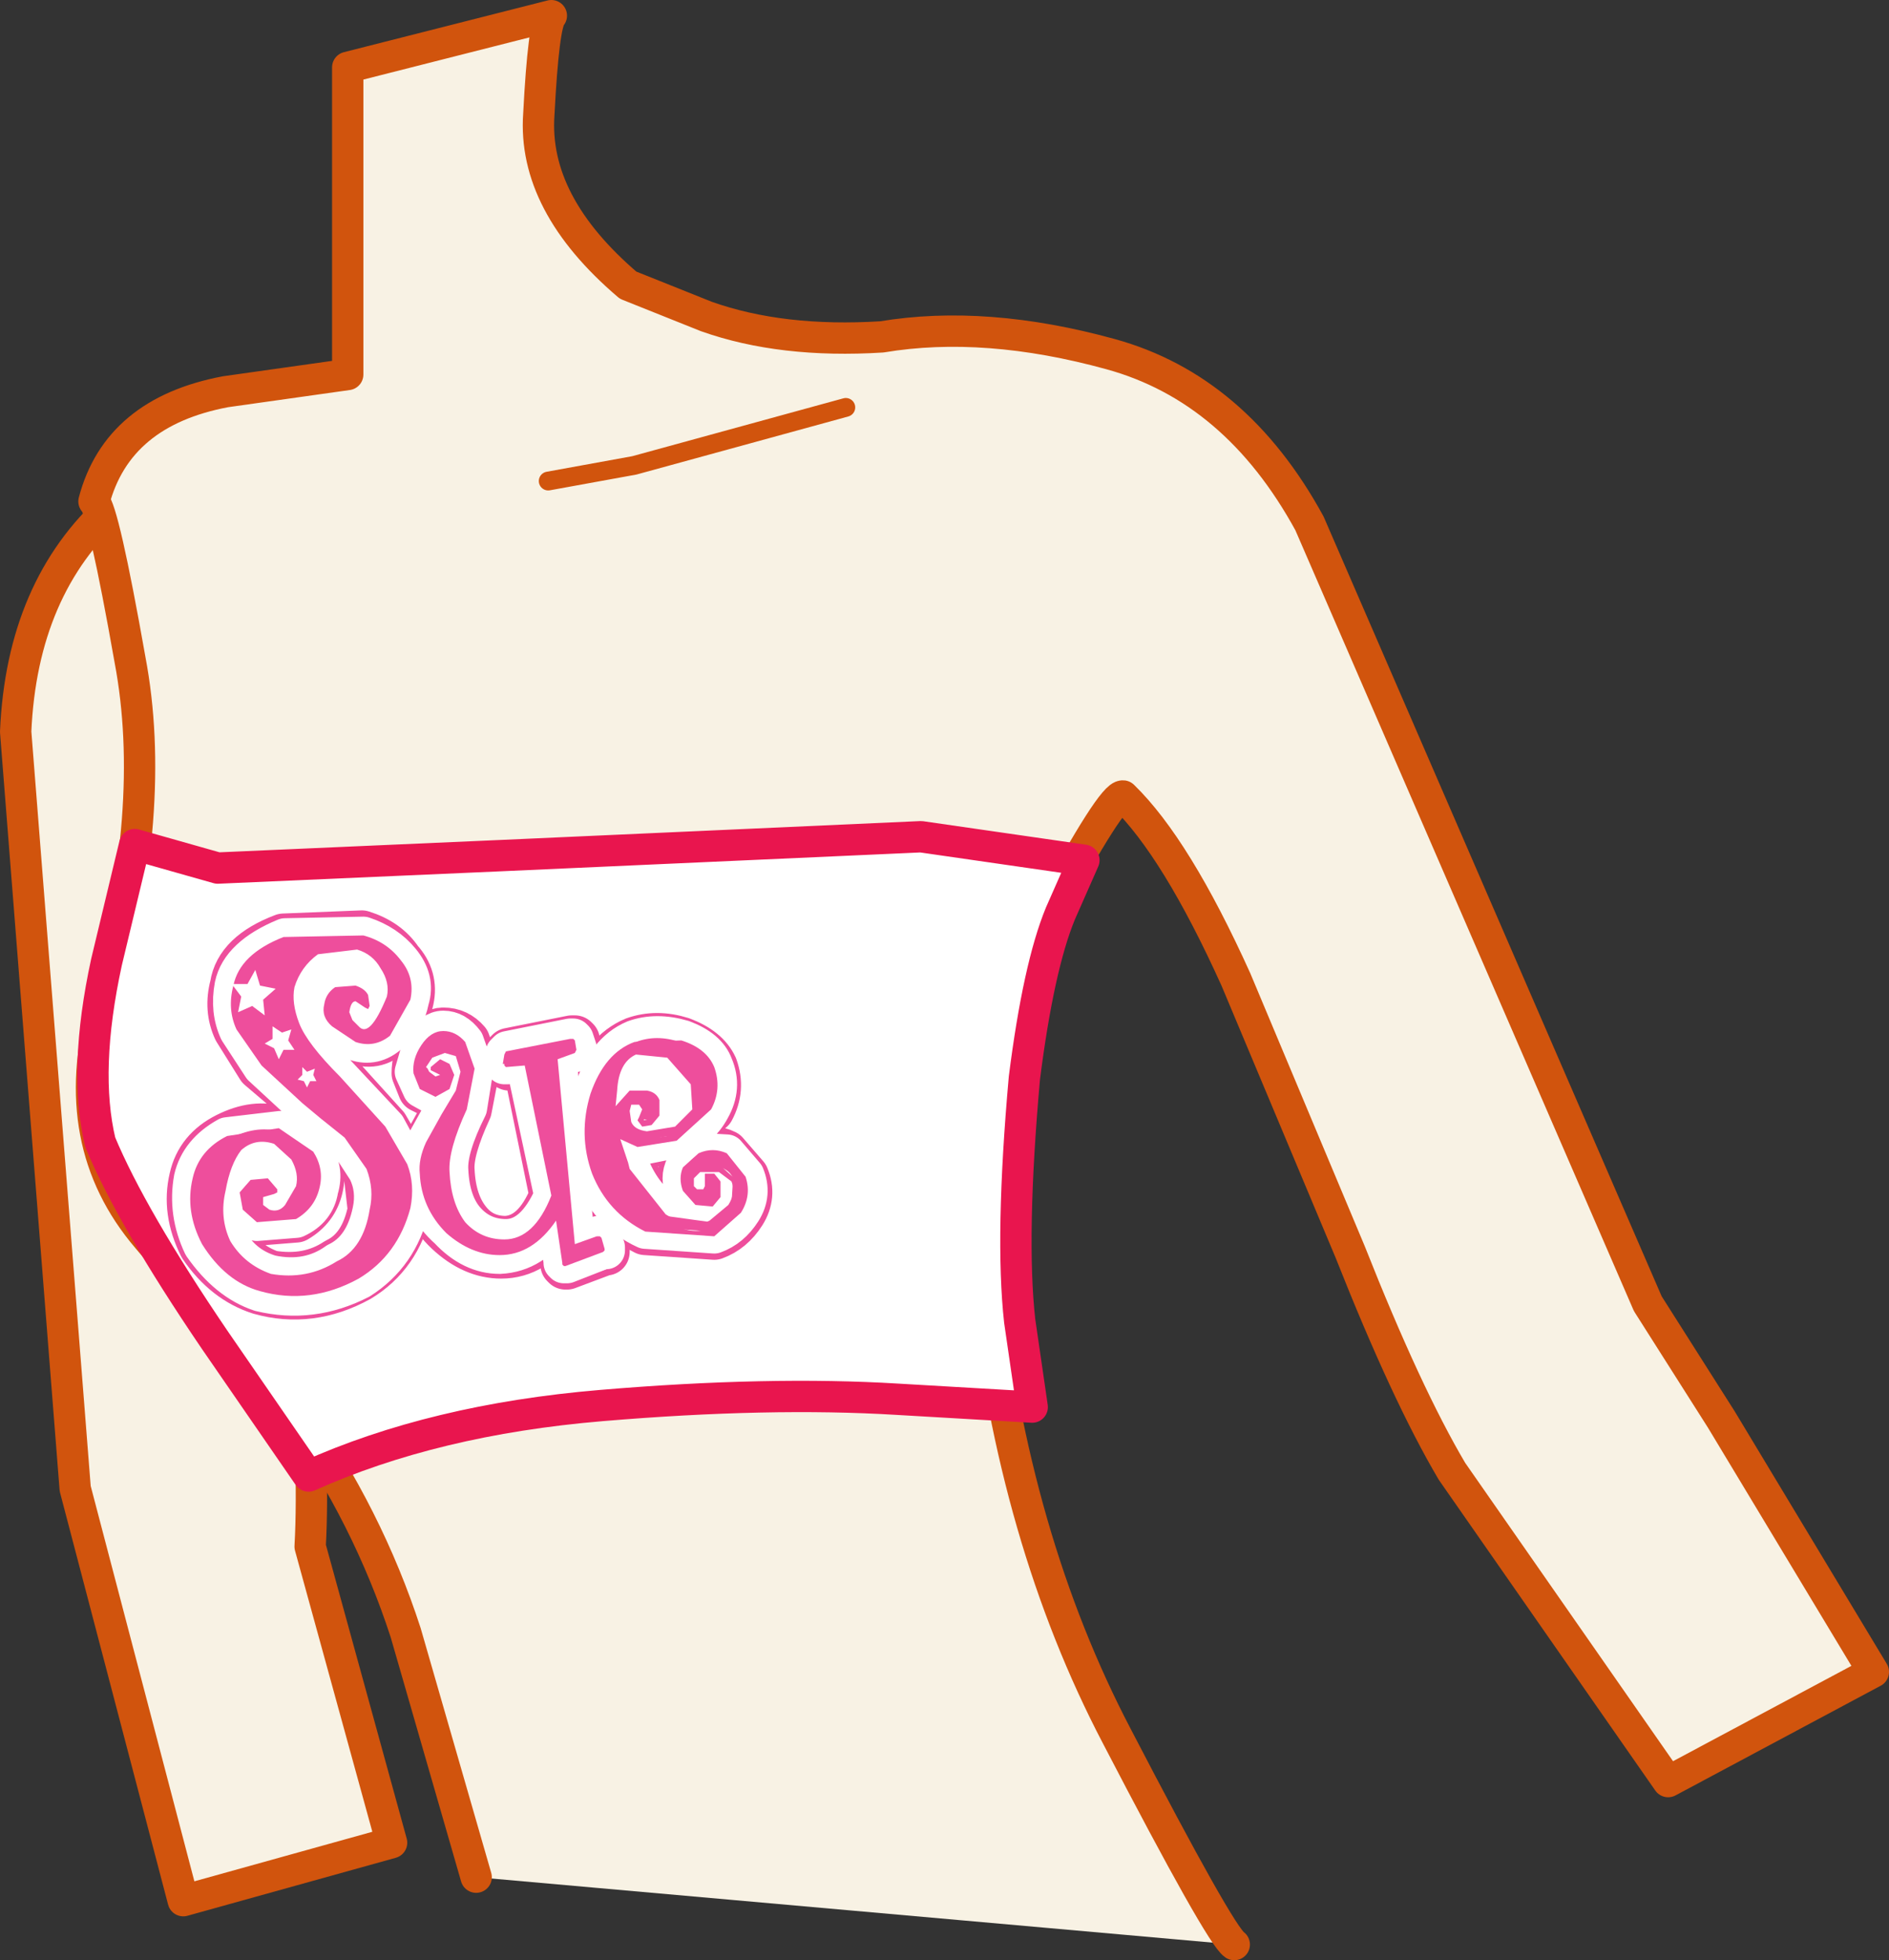
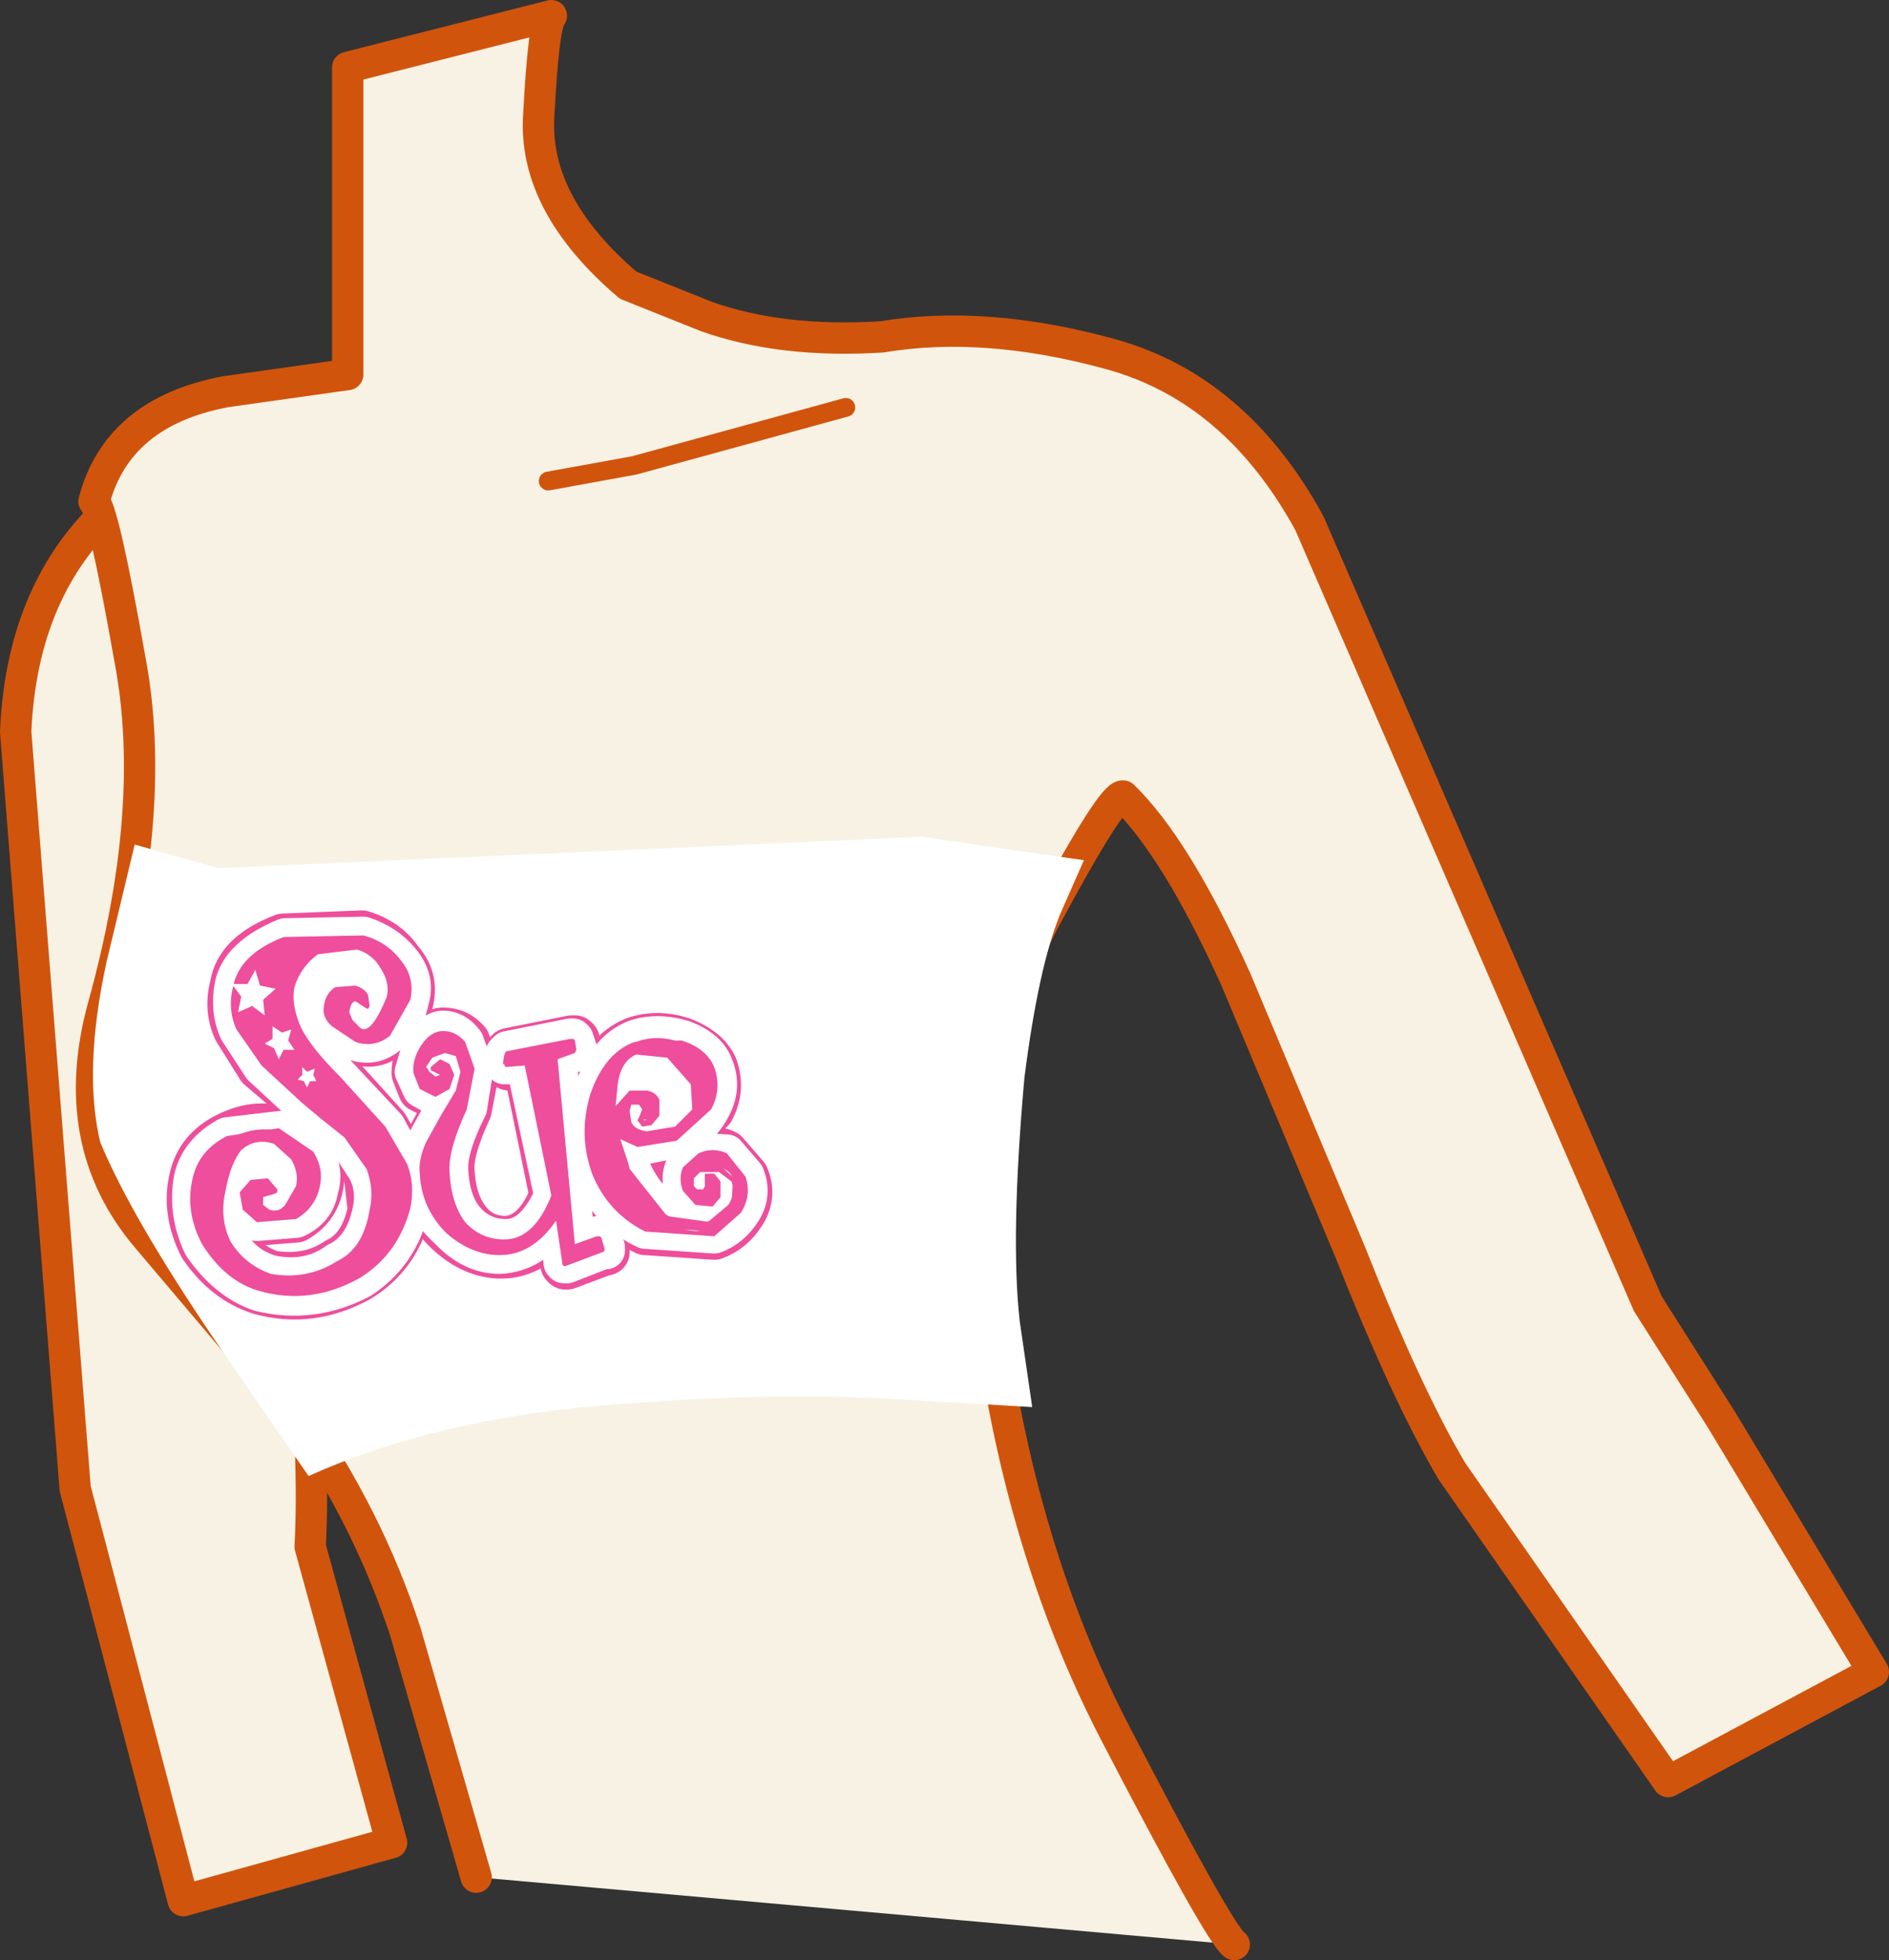
<svg xmlns="http://www.w3.org/2000/svg" height="62.55px" width="60.3px">
  <rect width="100%" height="100%" fill="#333333" stroke="none" />
  <g transform="matrix(1.0, 0.0, 0.0, 1.0, -226.1, -222.55)">
    <path d="M237.1 247.15 Q235.45 250.25 235.35 255.05 235.3 259.9 235.75 264.6 236.15 269.25 236.0 271.9 L238.6 281.35 231.95 283.2 228.5 270.05 226.6 245.9 Q226.8 241.3 229.7 238.7 232.6 236.05 235.65 235.1 L237.1 247.15" fill="#f8f2e4" fill-rule="evenodd" stroke="none" />
    <path d="M237.1 247.15 Q235.45 250.25 235.35 255.05 235.3 259.9 235.75 264.6 236.15 269.25 236.0 271.9 L238.6 281.35 231.95 283.2 228.5 270.05 226.6 245.9 Q226.8 241.3 229.7 238.7 232.6 236.05 235.65 235.1" fill="none" stroke="#d1540d" stroke-linecap="round" stroke-linejoin="round" stroke-width="1.0" />
    <path d="M241.3 282.45 L239.05 274.65 Q237.85 270.95 235.5 267.6 L230.8 262.05 Q228.2 259.0 229.4 254.65 231.15 248.35 230.25 243.6 229.4 238.8 229.1 238.55 229.85 235.7 233.3 235.05 L237.2 234.5 237.2 224.7 243.7 223.05 Q243.45 223.3 243.3 226.2 243.1 229.05 246.15 231.65 L248.65 232.65 Q251.05 233.5 254.25 233.3 257.55 232.75 261.55 233.85 265.55 234.95 267.9 239.25 L278.7 264.15 281.05 267.85 285.9 275.9 279.35 279.4 272.45 269.5 Q271.0 267.05 269.2 262.5 L265.55 253.8 Q263.65 249.6 261.95 247.95 261.6 247.9 259.55 251.7 257.45 255.45 257.55 263.4 258.45 271.65 261.75 277.95 265.05 284.3 265.5 284.6 L241.3 282.45" fill="#f8f2e4" fill-rule="evenodd" stroke="none" />
    <path d="M265.5 284.6 Q265.05 284.3 261.75 277.95 258.45 271.65 257.55 263.4 257.45 255.45 259.55 251.7 261.6 247.9 261.95 247.95 263.65 249.6 265.55 253.8 L269.2 262.5 Q271.0 267.05 272.45 269.5 L279.35 279.4 285.9 275.9 281.05 267.85 278.7 264.15 267.9 239.25 Q265.55 234.95 261.55 233.85 257.55 232.75 254.25 233.3 251.05 233.5 248.65 232.65 L246.15 231.65 Q243.1 229.05 243.3 226.2 243.45 223.3 243.7 223.05 L237.2 224.7 237.2 234.5 233.3 235.05 Q229.85 235.7 229.1 238.55 229.4 238.8 230.25 243.6 231.15 248.35 229.4 254.65 228.2 259.0 230.8 262.05 L235.5 267.6 Q237.85 270.95 239.05 274.65 L241.3 282.45" fill="none" stroke="#d1540d" stroke-linecap="round" stroke-linejoin="round" stroke-width="1.0" />
    <path d="M253.1 235.55 L246.35 237.4 243.6 237.9 253.1 235.55" fill="#f5f0e2" fill-rule="evenodd" stroke="none" />
    <path d="M243.6 237.9 L246.35 237.4 253.1 235.55" fill="none" stroke="#d1540d" stroke-linecap="round" stroke-linejoin="round" stroke-width="0.6" />
    <path d="M254.75 267.2 Q250.65 266.95 245.3 267.4 239.95 267.85 235.95 269.65 L232.95 265.3 Q230.3 261.4 229.3 259.0 228.75 256.7 229.5 253.25 L230.4 249.5 233.05 250.25 242.15 249.85 255.5 249.25 260.7 250.0 259.95 251.7 Q259.25 253.4 258.8 256.95 258.35 262.0 258.65 264.7 L259.05 267.45 254.75 267.2" fill="#ffffff" fill-rule="evenodd" stroke="none" />
-     <path d="M254.75 267.2 Q250.65 266.95 245.3 267.4 239.95 267.85 235.95 269.65 L232.95 265.3 Q230.3 261.4 229.3 259.0 228.75 256.7 229.5 253.25 L230.4 249.5 233.05 250.25 242.15 249.85 255.5 249.25 260.7 250.0 259.95 251.7 Q259.25 253.4 258.8 256.95 258.35 262.0 258.65 264.7 L259.05 267.45 254.75 267.2 Z" fill="none" stroke="#e9154e" stroke-linecap="round" stroke-linejoin="round" stroke-width="1.0" />
    <path d="M238.5 255.5 L237.45 255.7 236.75 255.25 Q236.5 254.95 236.55 254.6 L236.85 254.15 237.4 254.1 Q237.9 254.25 237.8 254.6 L237.5 254.4 Q237.25 254.35 237.15 254.8 L237.25 255.15 237.55 255.4 Q238.25 255.6 238.55 254.4 238.65 253.9 238.35 253.4 238.05 252.9 237.55 252.75 L236.2 252.9 Q235.6 253.3 235.45 254.0 235.3 254.55 235.55 255.2 235.85 255.9 236.9 256.95 L238.35 258.55 239.0 259.75 Q239.25 260.35 239.1 261.05 238.85 262.35 237.55 263.25 235.95 264.05 234.45 263.65 233.3 263.3 232.65 262.25 232.1 261.2 232.35 260.15 232.55 259.35 233.4 258.9 234.25 258.45 235.0 258.65 L236.0 259.35 Q236.35 259.85 236.2 260.45 236.1 261.0 235.5 261.35 L234.3 261.45 233.95 261.1 233.85 260.6 Q233.9 260.35 234.15 260.25 L234.6 260.25 234.85 260.55 Q234.45 260.55 234.4 260.7 234.3 261.15 234.7 261.25 L235.25 261.1 235.65 260.45 Q235.75 259.95 235.5 259.5 L234.85 258.95 Q234.25 258.75 233.75 259.2 233.35 259.65 233.2 260.55 233.0 261.4 233.4 262.2 233.85 263.0 234.75 263.3 236.0 263.5 236.9 262.9 237.75 262.5 238.0 261.2 238.15 260.5 237.9 259.8 L237.2 258.8 235.8 257.65 234.5 256.5 233.75 255.4 Q233.5 254.75 233.65 254.05 233.85 253.05 235.2 252.55 L237.65 252.45 Q238.4 252.7 238.85 253.25 239.25 253.8 239.1 254.4 L238.5 255.5" fill="#f382bb" fill-rule="evenodd" stroke="none" />
    <path d="M239.0 254.4 Q239.15 253.8 238.75 253.35 238.35 252.8 237.6 252.6 L235.25 252.65 Q233.9 253.15 233.75 254.05 233.55 254.75 233.8 255.35 L234.55 256.45 235.85 257.6 236.5 258.1 237.25 258.75 237.95 259.8 Q238.25 260.5 238.1 261.2 237.85 262.5 236.95 262.95 236.0 263.6 234.7 263.4 233.8 263.15 233.3 262.25 232.85 261.4 233.1 260.5 233.25 259.6 233.7 259.15 234.15 258.65 234.9 258.85 L235.55 259.45 Q235.85 259.95 235.75 260.45 L235.35 261.15 Q235.05 261.45 234.7 261.35 L234.35 261.1 Q234.25 260.9 234.3 260.7 234.4 260.45 234.7 260.45 L234.55 260.35 234.15 260.4 233.95 260.65 234.0 261.1 234.35 261.35 235.45 261.25 Q236.0 261.0 236.1 260.4 236.25 259.85 235.9 259.45 L234.95 258.75 Q234.25 258.55 233.45 259.0 232.65 259.4 232.45 260.2 232.2 261.2 232.75 262.2 233.45 263.25 234.45 263.55 236.0 263.95 237.45 263.15 238.85 262.15 239.0 261.0 239.15 260.35 238.9 259.75 L238.25 258.65 236.8 257.05 Q235.75 255.95 235.45 255.25 235.2 254.6 235.35 253.95 235.5 253.25 236.15 252.8 L237.55 252.65 Q238.1 252.8 238.45 253.35 238.75 253.85 238.65 254.4 238.35 255.75 237.5 255.5 L237.15 255.2 237.05 254.8 Q237.2 254.25 237.5 254.3 L237.7 254.4 237.4 254.15 236.9 254.25 Q236.7 254.4 236.65 254.65 236.55 254.95 236.8 255.15 237.05 255.45 237.5 255.6 L238.4 255.4 239.0 254.4 M237.85 254.75 L237.75 254.7 237.45 254.5 Q237.3 254.5 237.25 254.85 L237.35 255.1 237.55 255.3 Q237.9 255.7 238.45 254.35 238.55 253.9 238.25 253.45 238.0 253.0 237.5 252.85 L236.25 253.0 Q235.7 253.4 235.5 254.05 235.4 254.55 235.65 255.2 235.9 255.85 236.95 256.9 L238.4 258.5 239.1 259.7 Q239.35 260.35 239.2 261.1 238.8 262.6 237.55 263.35 236.0 264.2 234.4 263.75 233.3 263.45 232.55 262.25 232.0 261.2 232.25 260.15 232.45 259.25 233.35 258.8 L235.0 258.55 236.1 259.3 Q236.45 259.85 236.3 260.45 236.15 261.1 235.55 261.45 L234.3 261.55 233.85 261.15 233.75 260.6 234.1 260.2 234.65 260.15 234.95 260.5 234.95 260.6 234.85 260.65 234.5 260.75 234.5 261.0 234.7 261.15 Q235.0 261.25 235.2 261.0 L235.55 260.4 Q235.65 260.0 235.4 259.55 L234.85 259.05 Q234.25 258.85 233.8 259.25 233.45 259.7 233.3 260.55 233.1 261.4 233.45 262.15 233.9 262.9 234.75 263.2 235.9 263.4 236.85 262.8 237.7 262.4 237.9 261.15 238.05 260.5 237.8 259.85 L237.1 258.85 236.35 258.25 235.75 257.75 234.45 256.55 233.65 255.4 Q233.35 254.75 233.55 254.0 233.75 253.0 235.15 252.45 L237.7 252.4 Q238.45 252.6 238.9 253.2 239.35 253.75 239.2 254.45 L238.55 255.6 Q238.05 256.0 237.45 255.8 L236.7 255.3 Q236.35 255.0 236.45 254.6 236.5 254.25 236.8 254.05 L237.45 254.0 Q237.75 254.1 237.85 254.3 L237.9 254.65 237.85 254.75" fill="#f382bb" fill-rule="evenodd" stroke="none" />
    <path d="M243.75 256.25 L244.4 262.35 245.2 262.1 245.3 262.4 244.15 262.85 243.9 261.2 Q243.15 262.5 242.05 262.5 241.2 262.5 240.45 261.8 239.65 261.05 239.6 260.0 239.55 259.55 239.8 259.05 L240.25 258.15 240.75 257.4 240.9 256.75 Q240.9 256.0 240.3 256.0 L239.85 256.2 Q239.6 256.35 239.6 256.6 L239.75 256.85 240.0 257.0 240.2 256.95 240.25 256.85 Q240.2 256.7 239.95 256.65 L240.2 256.45 240.4 256.55 240.5 256.8 240.35 257.25 240.0 257.45 239.6 257.2 239.4 256.8 Q239.35 256.35 239.65 255.95 239.9 255.55 240.25 255.55 240.6 255.55 240.85 255.85 L241.15 256.65 240.9 257.9 Q240.3 259.2 240.35 259.9 240.4 261.0 240.9 261.6 241.45 262.2 242.25 262.2 243.2 262.2 243.85 260.75 L242.9 256.4 242.3 256.45 242.3 256.2 244.35 255.75 244.4 256.05 243.75 256.25" fill="#f382bb" fill-rule="evenodd" stroke="none" />
    <path d="M239.5 256.6 L239.5 256.5 239.5 256.8 239.55 256.95 239.65 257.2 240.0 257.35 240.25 257.2 240.4 256.85 240.35 256.65 240.2 256.55 240.15 256.6 240.3 256.75 240.35 256.85 240.25 257.0 240.0 257.05 239.7 256.95 239.55 256.75 239.5 256.6 M243.65 256.25 L243.75 256.15 244.3 256.0 244.25 255.9 242.4 256.3 242.4 256.35 242.9 256.3 243.0 256.4 243.9 260.75 243.9 260.8 Q243.25 262.3 242.2 262.3 241.4 262.3 240.85 261.65 240.3 261.05 240.25 259.95 240.2 259.2 240.8 257.85 L241.05 256.65 240.8 255.95 Q240.55 255.65 240.25 255.65 L239.75 256.0 239.55 256.3 239.75 256.1 240.3 255.95 240.8 256.1 241.05 256.75 240.8 257.5 240.35 258.25 239.85 259.05 239.7 260.0 Q239.75 261.0 240.5 261.7 241.2 262.4 242.05 262.4 243.1 262.4 243.8 261.15 L243.9 261.1 243.95 261.15 244.0 261.2 244.1 261.85 244.2 262.7 245.2 262.35 245.15 262.25 244.4 262.45 244.3 262.45 244.3 262.4 243.65 256.25 M245.15 262.0 L245.25 262.0 245.3 262.05 245.4 262.4 245.4 262.45 245.35 262.5 244.15 262.95 244.1 262.95 244.05 262.9 244.05 262.85 243.85 261.5 Q243.1 262.6 242.05 262.6 241.15 262.6 240.35 261.9 239.55 261.1 239.5 260.0 239.45 259.55 239.7 259.0 L240.2 258.1 240.65 257.35 240.8 256.75 240.65 256.25 240.3 256.15 239.9 256.3 239.7 256.6 239.75 256.65 239.8 256.75 240.0 256.9 240.15 256.85 239.95 256.75 239.85 256.7 239.85 256.6 240.15 256.35 240.45 256.5 240.6 256.85 240.45 257.3 240.0 257.55 239.5 257.3 239.3 256.8 Q239.25 256.35 239.55 255.9 239.85 255.45 240.25 255.45 240.65 255.45 240.95 255.8 L241.25 256.65 241.0 257.95 Q240.4 259.25 240.45 259.95 240.5 260.95 240.95 261.55 241.45 262.1 242.2 262.1 243.15 262.1 243.7 260.7 L242.85 256.55 242.25 256.6 242.2 256.55 242.2 256.5 242.15 256.5 242.2 256.2 242.25 256.1 244.3 255.7 244.4 255.7 244.45 255.75 244.5 256.05 244.45 256.15 243.9 256.35 244.45 262.25 245.15 262.0" fill="#f382bb" fill-rule="evenodd" stroke="none" />
    <path d="M248.2 257.05 L247.45 256.2 246.35 256.05 Q245.75 256.3 245.7 257.3 245.55 258.25 246.05 259.65 246.5 260.8 247.35 261.35 L248.8 261.55 249.45 261.0 249.5 260.15 Q249.4 259.9 249.1 259.8 L248.4 259.8 248.15 260.05 248.15 260.4 Q248.3 260.65 248.6 260.55 L248.7 260.35 248.65 260.05 Q248.95 259.95 249.05 260.25 L249.0 260.65 248.8 260.9 248.35 260.85 Q248.1 260.75 248.0 260.45 247.85 260.1 248.0 259.8 248.15 259.5 248.45 259.4 248.85 259.25 249.25 259.4 L249.8 260.1 Q250.0 260.65 249.7 261.15 L248.85 261.85 246.75 261.7 Q245.6 261.15 245.1 259.9 244.65 258.7 245.05 257.45 245.45 256.2 246.4 255.8 247.05 255.55 247.8 255.8 248.6 256.05 248.8 256.6 249.05 257.25 248.7 257.85 248.4 258.45 247.65 258.75 L246.45 259.0 Q246.0 258.95 245.8 258.55 L245.85 257.85 246.25 257.4 246.75 257.4 Q247.0 257.45 247.05 257.6 L247.05 258.05 246.9 258.3 246.55 258.25 246.7 257.85 246.5 257.65 246.25 257.65 246.1 257.9 246.15 258.35 Q246.3 258.65 246.75 258.7 L247.7 258.55 248.3 257.95 248.2 257.05" fill="#f382bb" fill-rule="evenodd" stroke="none" />
    <path d="M248.95 260.3 L248.85 260.2 248.75 260.2 248.8 260.4 248.65 260.7 248.25 260.7 248.2 260.65 248.4 260.8 248.75 260.85 248.95 260.65 248.95 260.35 248.95 260.3 M246.95 258.05 L246.95 257.7 246.7 257.55 246.3 257.6 246.55 257.6 246.8 257.85 246.65 258.3 246.85 258.25 246.95 258.05 M246.1 258.45 L246.1 258.4 246.0 257.95 246.05 257.75 245.9 257.95 245.9 258.55 245.9 258.6 246.45 258.95 247.4 258.8 246.7 258.85 246.1 258.45 M245.6 257.3 Q245.65 256.6 246.0 256.2 245.45 256.65 245.15 257.55 244.7 258.75 245.2 259.9 L245.2 260.05 Q245.7 261.15 246.8 261.65 L248.85 261.8 249.6 261.1 Q249.9 260.65 249.7 260.2 249.55 259.75 249.2 259.55 248.85 259.4 248.5 259.55 248.2 259.65 248.05 259.9 L248.05 260.25 248.05 260.05 248.4 259.75 249.1 259.75 249.6 260.2 Q249.8 260.65 249.55 261.1 L248.85 261.7 Q248.15 262.05 247.3 261.45 246.5 260.95 246.05 259.9 L245.95 259.75 Q245.45 258.3 245.6 257.3 M248.8 257.95 L247.7 258.95 246.45 259.15 245.9 258.9 246.15 259.65 246.2 259.85 247.35 261.3 Q248.15 261.8 248.75 261.5 L249.35 261.0 Q249.6 260.6 249.45 260.25 L249.05 259.95 248.45 259.95 248.25 260.15 248.25 260.4 248.35 260.5 248.55 260.5 248.6 260.4 248.6 260.15 248.6 260.0 248.9 260.0 249.1 260.25 249.1 260.75 248.85 261.05 248.3 261.0 247.9 260.55 Q247.75 260.15 247.9 259.8 L248.4 259.35 Q248.85 259.15 249.3 259.35 L249.9 260.1 Q250.1 260.7 249.75 261.25 L248.9 262.0 246.7 261.85 Q245.5 261.25 245.0 260.0 244.55 258.75 244.95 257.45 245.4 256.15 246.35 255.8 L247.85 255.75 Q248.65 256.0 248.9 256.6 249.15 257.3 248.8 257.95 M247.65 258.5 L248.2 257.95 248.15 257.15 247.4 256.3 246.4 256.2 Q245.85 256.45 245.8 257.35 L245.75 257.85 246.2 257.35 246.75 257.35 Q247.05 257.4 247.15 257.65 L247.15 258.15 246.9 258.45 246.6 258.5 246.45 258.3 246.5 258.2 246.6 257.95 246.5 257.8 246.25 257.8 246.2 258.0 246.25 258.35 Q246.35 258.6 246.75 258.65 L247.65 258.5 M248.7 256.65 L247.8 255.95 246.55 255.9 247.5 256.15 248.25 257.0 248.3 257.05 Q248.5 257.6 248.35 258.05 L248.2 258.4 248.65 257.85 Q248.95 257.3 248.7 256.65" fill="#f382bb" fill-rule="evenodd" stroke="none" />
    <path d="M238.5 255.5 L237.45 255.7 236.75 255.25 Q236.5 254.95 236.55 254.6 L236.85 254.15 237.4 254.1 Q237.9 254.25 237.8 254.6 L237.5 254.4 Q237.25 254.35 237.15 254.8 L237.25 255.15 237.55 255.4 Q238.25 255.6 238.55 254.4 238.65 253.9 238.35 253.4 238.05 252.9 237.55 252.75 L236.2 252.9 Q235.6 253.3 235.45 254.0 235.3 254.55 235.55 255.2 235.85 255.9 236.9 256.95 L238.35 258.55 239.0 259.75 Q239.25 260.35 239.1 261.05 238.85 262.35 237.55 263.25 235.95 264.05 234.45 263.65 233.3 263.3 232.65 262.25 232.1 261.2 232.35 260.15 232.55 259.35 233.4 258.9 234.25 258.45 235.0 258.65 L236.0 259.35 Q236.35 259.85 236.2 260.45 236.1 261.0 235.5 261.35 L234.3 261.45 233.95 261.1 233.85 260.6 Q233.9 260.35 234.15 260.25 L234.6 260.25 234.85 260.55 Q234.45 260.55 234.4 260.7 234.3 261.15 234.7 261.25 L235.25 261.1 235.65 260.45 Q235.75 259.95 235.5 259.5 L234.85 258.95 Q234.25 258.75 233.75 259.2 233.35 259.65 233.2 260.55 233.0 261.4 233.4 262.2 233.85 263.0 234.75 263.3 236.0 263.5 236.9 262.9 237.75 262.5 238.0 261.2 238.15 260.5 237.9 259.8 L237.2 258.8 235.8 257.65 234.5 256.5 233.75 255.4 Q233.5 254.75 233.65 254.05 233.85 253.05 235.2 252.55 L237.65 252.45 Q238.4 252.7 238.85 253.25 239.25 253.8 239.1 254.4 L238.5 255.5" fill="#ee4e9c" fill-rule="evenodd" stroke="none" />
    <path d="M239.0 254.4 Q239.15 253.8 238.75 253.35 238.35 252.8 237.6 252.6 L235.25 252.65 Q233.9 253.15 233.75 254.05 233.55 254.75 233.8 255.35 L234.55 256.45 235.85 257.6 236.5 258.1 237.25 258.75 237.95 259.8 Q238.25 260.5 238.1 261.2 237.85 262.5 236.95 262.95 236.0 263.6 234.7 263.4 233.8 263.15 233.3 262.25 232.85 261.4 233.1 260.5 233.25 259.6 233.7 259.15 234.15 258.65 234.9 258.85 L235.55 259.45 Q235.85 259.95 235.75 260.45 L235.35 261.15 Q235.05 261.45 234.7 261.35 L234.35 261.1 Q234.25 260.9 234.3 260.7 234.4 260.45 234.7 260.45 L234.55 260.35 234.15 260.4 233.95 260.65 234.0 261.1 234.35 261.35 235.45 261.25 Q236.0 261.0 236.1 260.4 236.25 259.85 235.9 259.45 L234.95 258.75 Q234.25 258.55 233.45 259.0 232.65 259.4 232.45 260.2 232.2 261.2 232.75 262.2 233.45 263.25 234.45 263.55 236.0 263.95 237.45 263.15 238.85 262.15 239.0 261.0 239.15 260.35 238.9 259.75 L238.25 258.65 236.8 257.05 Q235.75 255.95 235.45 255.25 235.2 254.6 235.35 253.95 235.5 253.25 236.15 252.8 L237.55 252.65 Q238.1 252.8 238.45 253.35 238.75 253.85 238.65 254.4 238.35 255.75 237.5 255.5 L237.15 255.2 237.05 254.8 Q237.2 254.25 237.5 254.3 L237.7 254.4 237.4 254.15 236.9 254.25 Q236.7 254.4 236.65 254.65 236.55 254.95 236.8 255.15 237.05 255.45 237.5 255.6 L238.4 255.4 239.0 254.4 M237.85 254.75 L237.75 254.7 237.45 254.5 Q237.3 254.5 237.25 254.85 L237.35 255.1 237.55 255.3 Q237.9 255.7 238.45 254.35 238.55 253.9 238.25 253.45 238.0 253.0 237.5 252.85 L236.25 253.0 Q235.7 253.4 235.5 254.05 235.4 254.55 235.65 255.2 235.9 255.85 236.95 256.9 L238.4 258.5 239.1 259.7 Q239.35 260.35 239.2 261.1 238.8 262.6 237.55 263.35 236.0 264.2 234.4 263.75 233.3 263.45 232.55 262.25 232.0 261.2 232.25 260.15 232.45 259.25 233.35 258.8 L235.0 258.55 236.1 259.3 Q236.45 259.85 236.3 260.45 236.15 261.1 235.55 261.45 L234.3 261.55 233.85 261.15 233.75 260.6 234.1 260.2 234.65 260.15 234.95 260.5 234.95 260.6 234.85 260.65 234.5 260.75 234.5 261.0 234.7 261.15 Q235.0 261.25 235.2 261.0 L235.55 260.4 Q235.65 260.0 235.4 259.55 L234.85 259.05 Q234.25 258.85 233.8 259.25 233.45 259.7 233.3 260.55 233.1 261.4 233.45 262.15 233.9 262.9 234.75 263.2 235.9 263.4 236.85 262.8 237.7 262.4 237.9 261.15 238.05 260.5 237.8 259.85 L237.1 258.85 236.35 258.25 235.75 257.75 234.45 256.55 233.65 255.4 Q233.35 254.75 233.55 254.0 233.75 253.0 235.15 252.45 L237.7 252.4 Q238.45 252.6 238.9 253.2 239.35 253.75 239.2 254.45 L238.55 255.6 Q238.05 256.0 237.45 255.8 L236.7 255.3 Q236.35 255.0 236.45 254.6 236.5 254.25 236.8 254.05 L237.45 254.0 Q237.75 254.1 237.85 254.3 L237.9 254.65 237.85 254.75" fill="#ee4e9c" fill-rule="evenodd" stroke="none" />
    <path d="M243.75 256.25 L244.4 262.35 245.2 262.1 245.3 262.4 244.15 262.85 243.9 261.2 Q243.15 262.5 242.05 262.5 241.2 262.5 240.45 261.8 239.65 261.05 239.6 260.0 239.55 259.55 239.8 259.05 L240.25 258.15 240.75 257.4 240.9 256.75 Q240.9 256.0 240.3 256.0 L239.85 256.2 Q239.6 256.35 239.6 256.6 L239.75 256.85 240.0 257.0 240.2 256.95 240.25 256.85 Q240.2 256.7 239.95 256.65 L240.2 256.45 240.4 256.55 240.5 256.8 240.35 257.25 240.0 257.45 239.6 257.2 239.4 256.8 Q239.35 256.35 239.65 255.95 239.9 255.55 240.25 255.55 240.6 255.55 240.85 255.85 L241.15 256.65 240.9 257.9 Q240.3 259.2 240.35 259.9 240.4 261.0 240.9 261.6 241.45 262.2 242.25 262.2 243.2 262.2 243.85 260.75 L242.9 256.4 242.3 256.45 242.3 256.2 244.35 255.75 244.4 256.05 243.75 256.25" fill="#ee4e9c" fill-rule="evenodd" stroke="none" />
    <path d="M239.5 256.6 L239.5 256.5 239.5 256.8 239.55 256.95 239.65 257.2 240.0 257.35 240.25 257.2 240.4 256.85 240.35 256.65 240.2 256.55 240.15 256.6 240.3 256.75 240.35 256.85 240.25 257.0 240.0 257.05 239.7 256.95 239.55 256.75 239.5 256.6 M243.65 256.25 L243.75 256.15 244.3 256.0 244.25 255.9 242.4 256.3 242.4 256.35 242.9 256.3 243.0 256.4 243.9 260.75 243.9 260.8 Q243.25 262.3 242.2 262.3 241.4 262.3 240.85 261.65 240.3 261.05 240.25 259.95 240.2 259.2 240.8 257.85 L241.05 256.65 240.8 255.95 Q240.55 255.65 240.25 255.65 L239.75 256.0 239.55 256.3 239.75 256.1 240.3 255.95 240.8 256.1 241.05 256.75 240.8 257.5 240.35 258.25 239.85 259.05 239.7 260.0 Q239.75 261.0 240.5 261.7 241.2 262.4 242.05 262.4 243.1 262.4 243.8 261.15 L243.9 261.1 243.95 261.15 244.0 261.2 244.1 261.85 244.2 262.7 245.2 262.35 245.15 262.25 244.4 262.45 244.3 262.45 244.3 262.4 243.65 256.25 M245.15 262.0 L245.25 262.0 245.3 262.05 245.4 262.4 245.4 262.45 245.35 262.5 244.15 262.95 244.1 262.95 244.05 262.9 244.05 262.85 243.85 261.5 Q243.1 262.6 242.05 262.6 241.15 262.6 240.35 261.9 239.55 261.1 239.5 260.0 239.45 259.55 239.7 259.0 L240.2 258.1 240.65 257.35 240.8 256.75 240.65 256.25 240.3 256.15 239.9 256.3 239.7 256.6 239.75 256.65 239.8 256.75 240.0 256.9 240.15 256.85 239.95 256.75 239.85 256.7 239.85 256.6 240.15 256.35 240.45 256.5 240.6 256.85 240.45 257.3 240.0 257.55 239.5 257.3 239.3 256.8 Q239.25 256.35 239.55 255.9 239.85 255.45 240.25 255.45 240.65 255.45 240.95 255.8 L241.25 256.65 241.0 257.95 Q240.4 259.25 240.45 259.95 240.5 260.95 240.95 261.55 241.45 262.1 242.2 262.1 243.15 262.1 243.7 260.7 L242.85 256.55 242.25 256.6 242.2 256.55 242.2 256.5 242.15 256.5 242.2 256.2 242.25 256.1 244.3 255.7 244.4 255.7 244.45 255.75 244.5 256.05 244.45 256.15 243.9 256.35 244.45 262.25 245.15 262.0" fill="#ee4e9c" fill-rule="evenodd" stroke="none" />
    <path d="M248.2 257.05 L247.45 256.2 246.35 256.05 Q245.75 256.3 245.7 257.3 245.55 258.25 246.05 259.65 246.5 260.8 247.35 261.35 L248.8 261.55 249.45 261.0 249.5 260.15 Q249.4 259.9 249.1 259.8 L248.4 259.8 248.15 260.05 248.15 260.4 Q248.3 260.65 248.6 260.55 L248.7 260.35 248.65 260.05 Q248.95 259.95 249.05 260.25 L249.0 260.65 248.8 260.9 248.35 260.85 Q248.1 260.75 248.0 260.45 247.85 260.1 248.0 259.8 248.15 259.5 248.45 259.4 248.85 259.25 249.25 259.4 L249.8 260.1 Q250.0 260.65 249.7 261.15 L248.85 261.85 246.75 261.7 Q245.6 261.15 245.1 259.9 244.65 258.7 245.05 257.45 245.45 256.2 246.4 255.8 247.05 255.55 247.8 255.8 248.6 256.05 248.8 256.6 249.05 257.25 248.7 257.85 248.4 258.45 247.65 258.75 L246.45 259.0 Q246.0 258.95 245.8 258.55 L245.85 257.85 246.25 257.4 246.75 257.4 Q247.0 257.45 247.05 257.6 L247.05 258.05 246.9 258.3 246.55 258.25 246.7 257.85 246.5 257.65 246.25 257.65 246.1 257.9 246.15 258.35 Q246.3 258.65 246.75 258.7 L247.7 258.55 248.3 257.95 248.2 257.05" fill="#ee4e9c" fill-rule="evenodd" stroke="none" />
-     <path d="M248.95 260.3 L248.85 260.2 248.75 260.2 248.8 260.4 248.65 260.7 248.25 260.7 248.2 260.65 248.4 260.8 248.75 260.85 248.95 260.65 248.95 260.35 248.95 260.3 M246.95 258.05 L246.95 257.7 246.7 257.55 246.3 257.6 246.55 257.6 246.8 257.85 246.65 258.3 246.85 258.25 246.95 258.05 M246.1 258.45 L246.1 258.4 246.0 257.95 246.05 257.75 245.9 257.95 245.9 258.55 245.9 258.6 246.45 258.95 247.4 258.8 246.7 258.85 246.1 258.45 M245.6 257.3 Q245.65 256.6 246.0 256.2 245.45 256.65 245.15 257.55 244.7 258.75 245.2 259.9 L245.2 260.05 Q245.7 261.15 246.8 261.65 L248.85 261.8 249.6 261.1 Q249.9 260.65 249.7 260.2 249.55 259.75 249.2 259.55 248.85 259.4 248.5 259.55 248.2 259.65 248.05 259.9 L248.05 260.25 248.05 260.05 248.4 259.75 249.1 259.75 249.6 260.2 Q249.8 260.65 249.55 261.1 L248.85 261.7 Q248.15 262.05 247.3 261.45 246.5 260.95 246.05 259.9 L245.95 259.75 Q245.45 258.3 245.6 257.3 M248.8 257.95 L247.7 258.95 246.45 259.15 245.9 258.9 246.15 259.65 246.2 259.85 247.35 261.3 Q248.15 261.8 248.75 261.5 L249.35 261.0 Q249.6 260.6 249.45 260.25 L249.05 259.95 248.45 259.95 248.25 260.15 248.25 260.4 248.35 260.5 248.55 260.5 248.6 260.4 248.6 260.15 248.6 260.0 248.9 260.0 249.1 260.25 249.1 260.75 248.85 261.05 248.3 261.0 247.9 260.55 Q247.75 260.15 247.9 259.8 L248.4 259.35 Q248.85 259.15 249.3 259.35 L249.9 260.1 Q250.1 260.7 249.75 261.25 L248.9 262.0 246.7 261.85 Q245.5 261.25 245.0 260.0 244.55 258.75 244.95 257.45 245.4 256.15 246.35 255.8 L247.85 255.75 Q248.65 256.0 248.9 256.6 249.15 257.3 248.8 257.95 M247.65 258.5 L248.2 257.95 248.15 257.15 247.4 256.3 246.4 256.2 Q245.85 256.45 245.8 257.35 L245.75 257.85 246.2 257.35 246.75 257.35 Q247.05 257.4 247.15 257.65 L247.15 258.15 246.9 258.45 246.6 258.5 246.45 258.3 246.5 258.2 246.6 257.95 246.5 257.8 246.25 257.8 246.2 258.0 246.25 258.35 Q246.35 258.6 246.75 258.65 L247.65 258.5 M248.7 256.65 L247.8 255.95 246.55 255.9 247.5 256.15 248.25 257.0 248.3 257.05 Q248.5 257.6 248.35 258.05 L248.2 258.4 248.65 257.85 Q248.95 257.3 248.7 256.65" fill="#ee4e9c" fill-rule="evenodd" stroke="none" />
    <path d="M237.45 255.7 Q237.05 255.55 236.75 255.2 236.5 254.95 236.55 254.6 L236.85 254.15 237.4 254.1 Q237.9 254.25 237.8 254.65 237.65 254.45 237.5 254.4 237.25 254.35 237.15 254.8 L237.25 255.15 237.55 255.4 Q238.25 255.65 238.55 254.4 L238.4 253.4 Q238.05 252.9 237.55 252.75 236.85 252.5 236.2 252.95 235.6 253.3 235.45 254.0 235.3 254.55 235.55 255.2 235.85 255.9 236.9 256.95 L238.35 258.55 239.0 259.75 Q239.25 260.35 239.1 261.05 238.85 262.4 237.5 263.25 235.95 264.1 234.4 263.65 233.35 263.3 232.65 262.2 232.1 261.2 232.35 260.15 232.55 259.35 233.4 258.9 L235.0 258.7 Q235.7 258.9 236.05 259.4 236.35 259.85 236.2 260.45 236.1 261.05 235.5 261.3 L234.35 261.45 233.95 261.1 233.85 260.6 234.15 260.25 234.6 260.25 234.85 260.55 Q234.45 260.55 234.4 260.7 234.3 261.15 234.7 261.25 L235.25 261.1 235.6 260.45 Q235.75 259.95 235.5 259.5 L234.85 258.95 Q234.25 258.75 233.75 259.2 233.35 259.65 233.15 260.55 233.0 261.4 233.4 262.2 233.85 263.0 234.75 263.3 236.0 263.5 236.9 262.85 237.75 262.5 238.05 261.2 238.15 260.45 237.9 259.8 L237.2 258.8 235.8 257.7 234.5 256.5 233.75 255.4 Q233.5 254.75 233.65 254.0 233.8 253.05 235.2 252.55 L237.65 252.45 Q238.4 252.7 238.8 253.25 239.25 253.8 239.1 254.4 L238.5 255.45 Q238.05 255.85 237.45 255.7 Z" fill="none" stroke="#ee4e9c" stroke-linecap="round" stroke-linejoin="round" stroke-width="1.5" />
    <path d="M237.55 252.65 Q236.8 252.4 236.15 252.85 235.5 253.25 235.35 253.95 235.2 254.55 235.45 255.25 235.75 255.95 236.8 257.05 L238.3 258.65 238.9 259.75 Q239.15 260.35 239.0 261.0 238.85 262.15 237.45 263.15 236.0 263.95 234.45 263.55 233.4 263.25 232.7 262.15 232.2 261.2 232.45 260.2 232.65 259.4 233.45 259.0 234.25 258.55 234.95 258.75 L235.95 259.45 Q236.25 259.85 236.1 260.4 236.0 261.0 235.45 261.25 L234.35 261.35 Q234.1 261.3 234.0 261.05 233.9 260.85 233.95 260.65 L234.15 260.4 234.6 260.35 234.7 260.45 Q234.4 260.45 234.3 260.7 234.25 260.95 234.35 261.1 L234.65 261.35 235.35 261.15 235.7 260.45 Q235.85 259.95 235.6 259.45 235.35 259.0 234.9 258.85 234.15 258.65 233.7 259.1 233.25 259.6 233.05 260.5 232.9 261.4 233.3 262.25 233.8 263.15 234.7 263.4 235.95 263.65 236.95 263.0 237.85 262.5 238.1 261.2 238.25 260.5 238.0 259.8 L237.25 258.7 236.45 258.1 235.85 257.6 234.55 256.4 233.8 255.35 Q233.6 254.75 233.75 254.05 233.9 253.2 235.25 252.65 L237.65 252.6 Q238.35 252.8 238.75 253.3 239.15 253.85 239.0 254.35 L238.4 255.4 237.45 255.6 236.8 255.2 236.65 254.65 236.95 254.25 237.4 254.2 Q237.65 254.25 237.7 254.4 L237.5 254.3 Q237.2 254.25 237.05 254.8 L237.15 255.25 237.5 255.5 Q238.35 255.75 238.65 254.4 238.75 253.9 238.45 253.35 238.1 252.85 237.55 252.65 M237.4 254.0 L236.8 254.05 Q236.5 254.25 236.45 254.6 236.35 254.95 236.7 255.3 L237.45 255.75 Q238.05 256.0 238.55 255.55 239.05 255.2 239.2 254.45 239.35 253.75 238.85 253.2 238.45 252.6 237.65 252.35 L235.15 252.45 Q233.7 253.0 233.55 254.0 233.35 254.75 233.65 255.4 L234.4 256.6 235.75 257.75 236.35 258.25 237.1 258.85 237.8 259.85 237.95 261.15 Q237.7 262.4 236.85 262.8 235.95 263.4 234.75 263.2 233.9 262.9 233.45 262.15 233.1 261.4 233.25 260.6 233.45 259.7 233.8 259.3 234.25 258.85 234.85 259.05 L235.4 259.6 Q235.65 260.0 235.5 260.4 L235.2 261.0 Q234.95 261.25 234.7 261.15 L234.5 261.0 234.5 260.75 234.85 260.65 234.95 260.6 234.95 260.5 234.65 260.15 234.1 260.15 Q233.8 260.3 233.75 260.6 L233.85 261.15 234.3 261.55 235.55 261.45 Q236.15 261.1 236.3 260.45 236.45 259.8 236.1 259.3 235.75 258.8 235.0 258.6 234.25 258.35 233.35 258.8 232.45 259.25 232.25 260.15 232.0 261.2 232.55 262.3 233.3 263.4 234.4 263.75 236.0 264.2 237.55 263.35 238.8 262.6 239.15 261.05 239.35 260.35 239.1 259.7 L238.4 258.5 236.95 256.9 235.65 255.2 Q235.4 254.55 235.5 254.0 235.65 253.4 236.3 253.0 L237.5 252.85 238.3 253.45 238.45 254.35 Q237.95 255.7 237.55 255.3 L237.3 255.1 237.25 254.85 237.45 254.55 237.75 254.7 237.85 254.7 237.9 254.65 237.85 254.3 Q237.75 254.1 237.4 254.0" fill="none" stroke="#ee4e9c" stroke-linecap="round" stroke-linejoin="round" stroke-width="1.5" />
    <path d="M243.8 256.25 L244.4 262.35 245.2 262.05 245.3 262.4 244.15 262.85 243.9 261.25 Q243.15 262.5 242.05 262.5 241.2 262.5 240.45 261.8 239.65 261.05 239.6 260.0 239.55 259.55 239.8 259.05 L240.25 258.15 240.75 257.4 240.9 256.75 Q240.9 256.0 240.3 256.0 L239.85 256.2 Q239.6 256.35 239.6 256.6 L239.75 256.85 Q239.85 257.0 240.0 256.95 L240.2 256.95 240.25 256.85 Q240.2 256.7 239.95 256.65 L240.15 256.45 240.4 256.55 240.5 256.8 240.35 257.25 Q240.2 257.45 239.95 257.45 L239.6 257.25 239.4 256.8 Q239.4 256.35 239.65 255.95 239.9 255.55 240.25 255.55 L240.85 255.9 241.15 256.65 240.9 257.9 Q240.3 259.2 240.35 259.95 240.4 261.0 240.9 261.6 241.45 262.2 242.2 262.2 243.2 262.15 243.8 260.75 L242.9 256.4 242.25 256.45 242.3 256.2 244.35 255.75 244.45 256.05 243.8 256.25 Z" fill="none" stroke="#ee4e9c" stroke-linecap="round" stroke-linejoin="round" stroke-width="1.5" />
    <path d="M244.45 255.7 L244.35 255.7 242.35 256.1 242.25 256.2 242.2 256.45 242.25 256.5 242.25 256.55 242.35 256.6 242.9 256.55 243.75 260.7 Q243.2 262.05 242.25 262.1 241.5 262.1 241.05 261.55 240.55 260.95 240.5 259.9 240.45 259.25 241.05 257.95 L241.3 256.65 241.0 255.8 Q240.7 255.45 240.25 255.45 239.9 255.45 239.6 255.9 239.35 256.3 239.35 256.8 L239.55 257.3 240.05 257.55 240.5 257.3 240.65 256.85 240.5 256.5 Q240.4 256.35 240.2 256.35 L239.9 256.6 239.9 256.65 240.0 256.75 240.15 256.85 240.05 256.85 239.85 256.8 239.8 256.65 239.75 256.6 239.9 256.25 240.35 256.15 240.7 256.25 240.85 256.75 240.7 257.35 240.25 258.1 239.75 259.0 Q239.5 259.55 239.55 260.0 239.6 261.1 240.4 261.85 241.2 262.6 242.1 262.6 243.15 262.6 243.9 261.5 L244.1 262.85 244.1 262.9 244.15 262.95 244.2 262.95 245.4 262.5 245.45 262.5 245.45 262.4 245.35 262.05 245.3 262.0 245.2 262.0 244.5 262.25 243.95 256.35 244.5 256.15 244.55 256.0 244.5 255.75 244.45 255.7 M243.75 256.25 L244.35 262.35 244.4 262.45 244.45 262.5 245.2 262.25 245.25 262.35 244.25 262.7 244.15 261.85 244.05 261.2 243.95 261.15 243.85 261.15 Q243.15 262.4 242.1 262.4 241.25 262.4 240.5 261.7 239.8 261.0 239.75 260.0 L239.9 259.05 240.4 258.25 240.85 257.5 241.05 256.75 240.85 256.1 240.35 255.9 239.8 256.1 239.65 256.3 239.75 256.0 240.3 255.65 Q240.6 255.65 240.85 255.95 L241.1 256.65 240.85 257.85 Q240.25 259.2 240.3 259.95 240.35 261.0 240.9 261.65 241.45 262.3 242.25 262.3 243.3 262.3 243.95 260.8 L243.95 260.75 243.05 256.4 242.95 256.3 242.45 256.35 242.45 256.3 244.3 255.9 244.35 256.0 243.8 256.15 243.75 256.25 M239.55 256.6 L239.6 256.75 239.75 256.95 240.05 257.1 240.3 257.0 240.4 256.85 240.35 256.75 240.15 256.6 240.2 256.55 240.4 256.6 240.45 256.85 240.35 257.2 240.05 257.35 239.7 257.2 239.55 256.95 239.55 256.8 239.55 256.5 239.55 256.6" fill="none" stroke="#ee4e9c" stroke-linecap="round" stroke-linejoin="round" stroke-width="1.5" />
    <path d="M247.45 256.15 L246.35 256.0 Q245.75 256.3 245.7 257.25 245.55 258.25 246.05 259.65 246.55 260.8 247.35 261.3 248.1 261.9 248.8 261.55 L249.45 261.0 Q249.7 260.6 249.55 260.15 L249.1 259.8 248.4 259.85 248.2 260.05 Q248.1 260.25 248.15 260.4 248.3 260.65 248.6 260.55 L248.7 260.35 248.65 260.05 Q248.95 259.95 249.05 260.25 L249.0 260.65 248.75 260.9 248.35 260.85 248.0 260.5 Q247.85 260.1 248.0 259.8 248.15 259.5 248.45 259.35 L249.25 259.4 249.8 260.05 Q250.0 260.65 249.7 261.15 L248.85 261.85 246.7 261.7 Q245.6 261.15 245.1 259.9 244.65 258.7 245.05 257.45 245.5 256.2 246.4 255.8 247.05 255.55 247.85 255.8 248.6 256.05 248.8 256.6 249.05 257.25 248.7 257.85 L247.65 258.8 246.45 259.0 Q245.95 258.95 245.85 258.55 245.7 258.2 245.85 257.85 L246.25 257.45 246.75 257.4 Q247.0 257.45 247.05 257.6 L247.05 258.05 246.85 258.3 Q246.6 258.4 246.55 258.2 L246.7 257.85 246.5 257.65 246.25 257.65 Q246.1 257.7 246.1 257.9 L246.2 258.35 Q246.3 258.65 246.75 258.7 L247.7 258.55 248.3 257.95 248.2 257.05 247.45 256.15 Z" fill="none" stroke="#ee4e9c" stroke-linecap="round" stroke-linejoin="round" stroke-width="1.5" />
    <path d="M248.7 256.65 Q248.95 257.25 248.65 257.85 L248.15 258.4 248.35 258.05 Q248.5 257.6 248.3 257.05 L248.25 257.0 247.5 256.15 246.55 255.9 247.8 255.95 248.7 256.65 M248.2 257.95 L247.65 258.5 246.75 258.65 Q246.35 258.6 246.25 258.35 L246.2 257.95 246.25 257.8 246.5 257.8 246.6 257.9 246.5 258.2 246.45 258.3 246.6 258.45 246.9 258.45 247.15 258.15 247.15 257.65 246.75 257.3 246.2 257.4 Q245.9 257.5 245.75 257.85 L245.8 257.35 Q245.85 256.45 246.4 256.2 L247.4 256.3 Q247.9 256.6 248.1 257.15 L248.2 257.95 M248.9 256.6 Q248.65 256.05 247.85 255.75 247.05 255.5 246.35 255.75 245.4 256.15 244.95 257.45 244.5 258.8 245.0 260.0 245.5 261.25 246.7 261.85 L248.9 262.0 Q249.45 261.8 249.8 261.25 250.15 260.7 249.9 260.1 L249.25 259.35 Q248.85 259.15 248.45 259.35 248.1 259.5 247.9 259.8 247.75 260.15 247.9 260.55 L248.3 261.0 248.8 261.0 249.1 260.75 249.15 260.25 248.9 260.0 248.6 260.0 248.55 260.15 248.6 260.35 248.55 260.5 248.3 260.5 248.25 260.4 248.25 260.15 248.45 259.95 249.05 259.95 249.45 260.25 Q249.6 260.6 249.35 261.0 L248.8 261.5 Q248.15 261.8 247.35 261.3 L246.2 259.85 246.15 259.65 245.9 258.9 246.45 259.15 247.65 258.9 248.8 257.95 Q249.15 257.3 248.9 256.6 M246.95 257.7 L246.95 258.05 246.85 258.25 246.65 258.25 246.8 257.85 246.55 257.6 246.3 257.6 246.3 257.55 246.75 257.55 246.95 257.7 M246.1 258.45 L246.75 258.85 247.45 258.8 246.45 258.95 245.9 258.6 245.9 258.55 245.9 257.95 246.1 257.75 246.0 257.95 246.1 258.45 M245.95 256.2 Q245.65 256.6 245.6 257.3 245.45 258.3 245.95 259.7 L246.05 259.9 Q246.5 260.95 247.3 261.45 248.15 262.05 248.85 261.7 L249.55 261.1 Q249.8 260.65 249.6 260.2 L249.1 259.7 248.35 259.8 248.1 260.05 248.0 260.25 248.1 259.9 248.5 259.55 Q248.85 259.35 249.2 259.55 L249.7 260.15 Q249.9 260.65 249.6 261.15 L248.8 261.8 246.75 261.65 Q245.7 261.15 245.2 260.05 L245.15 259.9 Q244.75 258.8 245.15 257.55 245.45 256.65 245.95 256.2 M248.95 260.35 L248.95 260.6 248.75 260.85 248.35 260.8 248.2 260.65 248.25 260.7 248.65 260.65 248.8 260.4 248.8 260.2 248.85 260.2 248.95 260.3 248.95 260.35" fill="none" stroke="#ee4e9c" stroke-linecap="round" stroke-linejoin="round" stroke-width="1.5" />
    <path d="M238.5 255.5 L237.45 255.7 236.75 255.25 Q236.5 254.95 236.55 254.6 L236.85 254.15 237.4 254.1 Q237.9 254.25 237.8 254.6 L237.5 254.4 Q237.25 254.35 237.15 254.8 L237.25 255.15 237.55 255.4 Q238.25 255.6 238.55 254.4 238.65 253.9 238.35 253.4 238.05 252.9 237.55 252.75 L236.2 252.9 Q235.6 253.3 235.45 254.0 235.3 254.55 235.55 255.2 235.85 255.9 236.9 256.95 L238.35 258.55 239.0 259.75 Q239.25 260.35 239.1 261.05 238.85 262.35 237.55 263.25 235.95 264.05 234.45 263.65 233.3 263.3 232.65 262.25 232.1 261.2 232.35 260.15 232.55 259.35 233.4 258.9 234.25 258.45 235.0 258.65 L236.0 259.35 Q236.35 259.85 236.2 260.45 236.1 261.0 235.5 261.35 L234.3 261.45 233.95 261.1 233.85 260.6 Q233.9 260.35 234.15 260.25 L234.6 260.25 234.85 260.55 Q234.45 260.55 234.4 260.7 234.3 261.15 234.7 261.25 L235.25 261.1 235.65 260.45 Q235.75 259.95 235.5 259.5 L234.85 258.95 Q234.25 258.75 233.75 259.2 233.35 259.65 233.2 260.55 233.0 261.4 233.4 262.2 233.85 263.0 234.75 263.3 236.0 263.5 236.9 262.9 237.75 262.5 238.0 261.2 238.15 260.5 237.9 259.8 L237.2 258.8 235.8 257.65 234.5 256.5 233.75 255.4 Q233.5 254.75 233.65 254.05 233.85 253.05 235.2 252.55 L237.65 252.45 Q238.4 252.7 238.85 253.25 239.25 253.8 239.1 254.4 L238.5 255.5" fill="#ee4e9c" fill-rule="evenodd" stroke="none" />
    <path d="M239.0 254.4 Q239.15 253.8 238.75 253.35 238.35 252.8 237.6 252.6 L235.25 252.65 Q233.9 253.15 233.75 254.05 233.55 254.75 233.8 255.35 L234.55 256.45 235.85 257.6 236.5 258.1 237.25 258.75 237.95 259.8 Q238.25 260.5 238.1 261.2 237.85 262.5 236.95 262.95 236.0 263.6 234.7 263.4 233.8 263.15 233.3 262.25 232.85 261.4 233.1 260.5 233.25 259.6 233.7 259.15 234.15 258.65 234.9 258.85 L235.55 259.45 Q235.85 259.95 235.75 260.45 L235.35 261.15 Q235.05 261.45 234.7 261.35 L234.35 261.1 Q234.25 260.9 234.3 260.7 234.4 260.45 234.7 260.45 L234.55 260.35 234.15 260.4 233.95 260.65 234.0 261.1 234.35 261.35 235.45 261.25 Q236.0 261.0 236.1 260.4 236.25 259.85 235.9 259.45 L234.95 258.75 Q234.25 258.55 233.45 259.0 232.65 259.4 232.45 260.2 232.2 261.2 232.75 262.2 233.45 263.25 234.45 263.55 236.0 263.95 237.45 263.15 238.85 262.15 239.0 261.0 239.15 260.35 238.9 259.75 L238.25 258.65 236.8 257.05 Q235.75 255.95 235.45 255.25 235.2 254.6 235.35 253.95 235.5 253.25 236.15 252.8 L237.55 252.65 Q238.1 252.8 238.45 253.35 238.75 253.85 238.65 254.4 238.35 255.75 237.5 255.5 L237.15 255.2 237.05 254.8 Q237.2 254.25 237.5 254.3 L237.7 254.4 237.4 254.15 236.9 254.25 Q236.7 254.4 236.65 254.65 236.55 254.95 236.8 255.15 237.05 255.45 237.5 255.6 L238.4 255.4 239.0 254.4 M237.85 254.75 L237.75 254.7 237.45 254.5 Q237.3 254.5 237.25 254.85 L237.35 255.1 237.55 255.3 Q237.9 255.7 238.45 254.35 238.55 253.9 238.25 253.45 238.0 253.0 237.5 252.85 L236.25 253.0 Q235.7 253.4 235.5 254.05 235.4 254.55 235.65 255.2 235.9 255.85 236.95 256.9 L238.4 258.5 239.1 259.7 Q239.35 260.35 239.2 261.1 238.8 262.6 237.55 263.35 236.0 264.2 234.4 263.75 233.3 263.45 232.55 262.25 232.0 261.2 232.25 260.15 232.45 259.25 233.35 258.8 L235.0 258.55 236.1 259.3 Q236.45 259.85 236.3 260.45 236.15 261.1 235.55 261.45 L234.3 261.55 233.85 261.15 233.75 260.6 234.1 260.2 234.65 260.15 234.95 260.5 234.95 260.6 234.85 260.65 234.5 260.75 234.5 261.0 234.7 261.15 Q235.0 261.25 235.2 261.0 L235.55 260.4 Q235.65 260.0 235.4 259.55 L234.85 259.05 Q234.25 258.85 233.8 259.25 233.45 259.7 233.3 260.55 233.1 261.4 233.45 262.15 233.9 262.9 234.75 263.2 235.9 263.4 236.85 262.8 237.7 262.4 237.9 261.15 238.05 260.5 237.8 259.85 L237.1 258.85 236.35 258.25 235.75 257.75 234.45 256.55 233.65 255.4 Q233.35 254.75 233.55 254.0 233.75 253.0 235.15 252.45 L237.7 252.4 Q238.45 252.6 238.9 253.2 239.35 253.75 239.2 254.45 L238.55 255.6 Q238.05 256.0 237.45 255.8 L236.7 255.3 Q236.35 255.0 236.45 254.6 236.5 254.25 236.8 254.05 L237.45 254.0 Q237.75 254.1 237.85 254.3 L237.9 254.65 237.85 254.75" fill="#ee4e9c" fill-rule="evenodd" stroke="none" />
    <path d="M243.75 256.25 L244.4 262.35 245.2 262.1 245.3 262.4 244.15 262.85 243.9 261.2 Q243.15 262.5 242.05 262.5 241.2 262.5 240.45 261.8 239.65 261.05 239.6 260.0 239.55 259.55 239.8 259.05 L240.25 258.15 240.75 257.4 240.9 256.75 Q240.9 256.0 240.3 256.0 L239.85 256.2 Q239.6 256.35 239.6 256.6 L239.75 256.85 240.0 257.0 240.2 256.95 240.25 256.85 Q240.2 256.7 239.95 256.65 L240.2 256.45 240.4 256.55 240.5 256.8 240.35 257.25 240.0 257.45 239.6 257.2 239.4 256.8 Q239.35 256.35 239.65 255.95 239.9 255.55 240.25 255.55 240.6 255.55 240.85 255.85 L241.15 256.65 240.9 257.9 Q240.3 259.2 240.35 259.9 240.4 261.0 240.9 261.6 241.45 262.2 242.25 262.2 243.2 262.2 243.85 260.75 L242.9 256.4 242.3 256.45 242.3 256.2 244.35 255.75 244.4 256.05 243.75 256.25" fill="#ee4e9c" fill-rule="evenodd" stroke="none" />
    <path d="M239.5 256.6 L239.5 256.5 239.5 256.8 239.55 256.95 239.65 257.2 240.0 257.35 240.25 257.2 240.4 256.85 240.35 256.65 240.2 256.55 240.15 256.6 240.3 256.75 240.35 256.85 240.25 257.0 240.0 257.05 239.7 256.95 239.55 256.75 239.5 256.6 M243.65 256.25 L243.75 256.15 244.3 256.0 244.25 255.9 242.4 256.3 242.4 256.35 242.9 256.3 243.0 256.4 243.9 260.75 243.9 260.8 Q243.25 262.3 242.2 262.3 241.4 262.3 240.85 261.65 240.3 261.05 240.25 259.95 240.2 259.2 240.8 257.85 L241.05 256.65 240.8 255.95 Q240.55 255.65 240.25 255.65 L239.75 256.0 239.55 256.3 239.75 256.1 240.3 255.95 240.8 256.1 241.05 256.75 240.8 257.5 240.35 258.25 239.85 259.05 239.7 260.0 Q239.75 261.0 240.5 261.7 241.2 262.4 242.05 262.4 243.1 262.4 243.8 261.15 L243.9 261.1 243.95 261.15 244.0 261.2 244.1 261.85 244.2 262.7 245.2 262.35 245.15 262.25 244.4 262.45 244.3 262.45 244.3 262.4 243.65 256.25 M245.15 262.0 L245.25 262.0 245.3 262.05 245.4 262.4 245.4 262.45 245.35 262.5 244.15 262.95 244.1 262.95 244.05 262.9 244.05 262.85 243.85 261.5 Q243.1 262.6 242.05 262.6 241.15 262.6 240.35 261.9 239.55 261.1 239.5 260.0 239.45 259.55 239.7 259.0 L240.2 258.1 240.65 257.35 240.8 256.75 240.65 256.25 240.3 256.15 239.9 256.3 239.7 256.6 239.75 256.65 239.8 256.75 240.0 256.9 240.15 256.85 239.95 256.75 239.85 256.7 239.85 256.6 240.15 256.35 240.45 256.5 240.6 256.85 240.45 257.3 240.0 257.55 239.5 257.3 239.3 256.8 Q239.25 256.35 239.55 255.9 239.85 255.45 240.25 255.45 240.65 255.45 240.95 255.8 L241.25 256.65 241.0 257.95 Q240.4 259.25 240.45 259.95 240.5 260.95 240.95 261.55 241.45 262.1 242.2 262.1 243.15 262.1 243.7 260.7 L242.85 256.55 242.25 256.6 242.2 256.55 242.2 256.5 242.15 256.5 242.2 256.2 242.25 256.1 244.3 255.7 244.4 255.7 244.45 255.75 244.5 256.05 244.45 256.15 243.9 256.35 244.45 262.25 245.15 262.0" fill="#ee4e9c" fill-rule="evenodd" stroke="none" />
    <path d="M248.2 257.05 L247.45 256.2 246.35 256.05 Q245.75 256.3 245.7 257.3 245.55 258.25 246.05 259.65 246.5 260.8 247.35 261.35 L248.8 261.55 249.45 261.0 249.5 260.15 Q249.4 259.9 249.1 259.8 L248.4 259.8 248.15 260.05 248.15 260.4 Q248.3 260.65 248.6 260.55 L248.7 260.35 248.65 260.05 Q248.95 259.95 249.05 260.25 L249.0 260.65 248.8 260.9 248.35 260.85 Q248.1 260.75 248.0 260.45 247.85 260.1 248.0 259.8 248.15 259.5 248.45 259.4 248.85 259.25 249.25 259.4 L249.8 260.1 Q250.0 260.65 249.7 261.15 L248.85 261.85 246.75 261.7 Q245.6 261.15 245.1 259.9 244.65 258.7 245.05 257.45 245.45 256.2 246.4 255.8 247.05 255.55 247.8 255.8 248.6 256.05 248.8 256.6 249.05 257.25 248.7 257.85 248.4 258.45 247.65 258.75 L246.45 259.0 Q246.0 258.95 245.8 258.55 L245.85 257.85 246.25 257.4 246.75 257.4 Q247.0 257.45 247.05 257.6 L247.05 258.05 246.9 258.3 246.55 258.25 246.7 257.85 246.5 257.65 246.25 257.65 246.1 257.9 246.15 258.35 Q246.3 258.65 246.75 258.7 L247.7 258.55 248.3 257.95 248.2 257.05" fill="#ee4e9c" fill-rule="evenodd" stroke="none" />
    <path d="M248.95 260.3 L248.85 260.2 248.75 260.2 248.8 260.4 248.65 260.7 248.25 260.7 248.2 260.65 248.4 260.8 248.75 260.85 248.95 260.65 248.95 260.35 248.95 260.3 M246.95 258.05 L246.95 257.7 246.7 257.55 246.3 257.6 246.55 257.6 246.8 257.85 246.65 258.3 246.85 258.25 246.95 258.05 M246.1 258.45 L246.1 258.4 246.0 257.95 246.05 257.75 245.9 257.95 245.9 258.55 245.9 258.6 246.45 258.95 247.4 258.8 246.7 258.85 246.1 258.45 M245.6 257.3 Q245.65 256.6 246.0 256.2 245.45 256.65 245.15 257.55 244.7 258.75 245.2 259.9 L245.2 260.05 Q245.7 261.15 246.8 261.65 L248.85 261.8 249.6 261.1 Q249.9 260.65 249.7 260.2 249.55 259.75 249.2 259.55 248.85 259.4 248.5 259.55 248.2 259.65 248.05 259.9 L248.05 260.25 248.05 260.05 248.4 259.75 249.1 259.75 249.6 260.2 Q249.8 260.65 249.55 261.1 L248.85 261.7 Q248.15 262.05 247.3 261.45 246.5 260.95 246.05 259.9 L245.95 259.75 Q245.45 258.3 245.6 257.3 M248.8 257.95 L247.7 258.95 246.45 259.15 245.9 258.9 246.15 259.65 246.2 259.85 247.35 261.3 Q248.15 261.8 248.75 261.5 L249.35 261.0 Q249.6 260.6 249.45 260.25 L249.05 259.95 248.45 259.95 248.25 260.15 248.25 260.4 248.35 260.5 248.55 260.5 248.6 260.4 248.6 260.15 248.6 260.0 248.9 260.0 249.1 260.25 249.1 260.75 248.85 261.05 248.3 261.0 247.9 260.55 Q247.75 260.15 247.9 259.8 L248.4 259.35 Q248.85 259.15 249.3 259.35 L249.9 260.1 Q250.1 260.7 249.75 261.25 L248.9 262.0 246.7 261.85 Q245.5 261.25 245.0 260.0 244.55 258.75 244.95 257.45 245.4 256.15 246.35 255.8 L247.85 255.75 Q248.65 256.0 248.9 256.6 249.15 257.3 248.8 257.95 M247.65 258.5 L248.2 257.95 248.15 257.15 247.4 256.3 246.4 256.2 Q245.85 256.45 245.8 257.35 L245.75 257.85 246.2 257.35 246.75 257.35 Q247.05 257.4 247.15 257.65 L247.15 258.15 246.9 258.45 246.6 258.5 246.45 258.3 246.5 258.2 246.6 257.95 246.5 257.8 246.25 257.8 246.2 258.0 246.25 258.35 Q246.35 258.6 246.75 258.65 L247.65 258.5 M248.7 256.65 L247.8 255.95 246.55 255.9 247.5 256.15 248.25 257.0 248.3 257.05 Q248.5 257.6 248.35 258.05 L248.2 258.4 248.65 257.85 Q248.95 257.3 248.7 256.65" fill="#ee4e9c" fill-rule="evenodd" stroke="none" />
    <path d="M238.5 255.5 L237.45 255.7 236.75 255.25 Q236.5 254.95 236.55 254.6 L236.85 254.15 237.4 254.1 Q237.9 254.25 237.8 254.6 L237.5 254.4 Q237.25 254.35 237.15 254.8 L237.25 255.15 237.55 255.4 Q238.25 255.6 238.55 254.4 238.65 253.9 238.35 253.4 238.05 252.9 237.55 252.75 L236.2 252.9 Q235.6 253.3 235.45 254.0 235.3 254.55 235.55 255.2 235.85 255.9 236.9 256.95 L238.35 258.55 239.0 259.75 Q239.25 260.35 239.1 261.05 238.85 262.35 237.55 263.25 235.95 264.05 234.45 263.65 233.3 263.3 232.65 262.25 232.1 261.2 232.35 260.15 232.55 259.35 233.4 258.9 234.25 258.45 235.0 258.65 L236.0 259.35 Q236.35 259.85 236.2 260.45 236.1 261.0 235.5 261.35 L234.3 261.45 233.95 261.1 233.85 260.6 Q233.9 260.35 234.15 260.25 L234.6 260.25 234.85 260.55 Q234.45 260.55 234.4 260.7 234.3 261.15 234.7 261.25 L235.25 261.1 235.65 260.45 Q235.75 259.95 235.5 259.5 L234.85 258.95 Q234.25 258.75 233.75 259.2 233.35 259.65 233.2 260.55 233.0 261.4 233.4 262.2 233.85 263.0 234.75 263.3 236.0 263.5 236.9 262.9 237.75 262.5 238.0 261.2 238.15 260.5 237.9 259.8 L237.2 258.8 235.8 257.65 234.5 256.5 233.75 255.4 Q233.5 254.75 233.65 254.05 233.85 253.05 235.2 252.55 L237.65 252.45 Q238.4 252.7 238.85 253.25 239.25 253.8 239.1 254.4 L238.5 255.5" fill="#ee4e9c" fill-rule="evenodd" stroke="none" />
-     <path d="M239.0 254.4 Q239.15 253.8 238.75 253.35 238.35 252.8 237.6 252.6 L235.25 252.65 Q233.9 253.15 233.75 254.05 233.55 254.75 233.8 255.35 L234.55 256.45 235.85 257.6 236.5 258.1 237.25 258.75 237.95 259.8 Q238.25 260.5 238.1 261.2 237.85 262.5 236.95 262.95 236.0 263.6 234.7 263.4 233.8 263.15 233.3 262.25 232.85 261.4 233.1 260.5 233.25 259.6 233.7 259.15 234.15 258.65 234.9 258.85 L235.55 259.45 Q235.85 259.95 235.75 260.45 L235.35 261.15 Q235.05 261.45 234.7 261.35 L234.35 261.1 Q234.25 260.9 234.3 260.7 234.4 260.45 234.7 260.45 L234.55 260.35 234.15 260.4 233.95 260.65 234.0 261.1 234.35 261.35 235.45 261.25 Q236.0 261.0 236.1 260.4 236.25 259.85 235.9 259.45 L234.95 258.75 Q234.25 258.55 233.45 259.0 232.65 259.4 232.45 260.2 232.2 261.2 232.75 262.2 233.45 263.25 234.45 263.55 236.0 263.95 237.45 263.15 238.85 262.15 239.0 261.0 239.15 260.35 238.9 259.75 L238.25 258.65 236.8 257.05 Q235.75 255.95 235.45 255.25 235.2 254.6 235.35 253.95 235.5 253.25 236.15 252.8 L237.55 252.65 Q238.1 252.8 238.45 253.35 238.75 253.85 238.65 254.4 238.35 255.75 237.5 255.5 L237.15 255.2 237.05 254.8 Q237.2 254.25 237.5 254.3 L237.7 254.4 237.4 254.15 236.9 254.25 Q236.7 254.4 236.65 254.65 236.55 254.95 236.8 255.15 237.05 255.45 237.5 255.6 L238.4 255.4 239.0 254.4 M237.85 254.75 L237.75 254.7 237.45 254.5 Q237.3 254.5 237.25 254.85 L237.35 255.1 237.55 255.3 Q237.9 255.7 238.45 254.35 238.55 253.9 238.25 253.45 238.0 253.0 237.5 252.85 L236.25 253.0 Q235.7 253.4 235.5 254.05 235.4 254.55 235.65 255.2 235.9 255.85 236.95 256.9 L238.4 258.5 239.1 259.7 Q239.35 260.35 239.2 261.1 238.8 262.6 237.55 263.35 236.0 264.2 234.4 263.75 233.3 263.45 232.55 262.25 232.0 261.2 232.25 260.15 232.45 259.25 233.35 258.8 L235.0 258.55 236.1 259.3 Q236.45 259.85 236.3 260.45 236.15 261.1 235.55 261.45 L234.3 261.55 233.85 261.15 233.75 260.6 234.1 260.2 234.65 260.15 234.95 260.5 234.95 260.6 234.85 260.65 234.5 260.75 234.5 261.0 234.7 261.15 Q235.0 261.25 235.2 261.0 L235.55 260.4 Q235.65 260.0 235.4 259.55 L234.85 259.05 Q234.25 258.85 233.8 259.25 233.45 259.7 233.3 260.55 233.1 261.4 233.45 262.15 233.9 262.9 234.75 263.2 235.9 263.4 236.85 262.8 237.7 262.4 237.9 261.15 238.05 260.5 237.8 259.85 L237.1 258.85 236.35 258.25 235.75 257.75 234.45 256.55 233.65 255.4 Q233.35 254.75 233.55 254.0 233.75 253.0 235.15 252.45 L237.7 252.4 Q238.45 252.6 238.9 253.2 239.35 253.75 239.2 254.45 L238.55 255.6 Q238.05 256.0 237.45 255.8 L236.7 255.3 Q236.35 255.0 236.45 254.6 236.5 254.25 236.8 254.05 L237.45 254.0 Q237.75 254.1 237.85 254.3 L237.9 254.65 237.85 254.75" fill="#ee4e9c" fill-rule="evenodd" stroke="none" />
+     <path d="M239.0 254.4 Q239.15 253.8 238.75 253.35 238.35 252.8 237.6 252.6 L235.25 252.65 Q233.9 253.15 233.75 254.05 233.55 254.75 233.8 255.35 L234.55 256.45 235.85 257.6 236.5 258.1 237.25 258.75 237.95 259.8 Q238.25 260.5 238.1 261.2 237.85 262.5 236.95 262.95 236.0 263.6 234.7 263.4 233.8 263.15 233.3 262.25 232.85 261.4 233.1 260.5 233.25 259.6 233.7 259.15 234.15 258.65 234.9 258.85 L235.55 259.45 Q235.85 259.95 235.75 260.45 L235.35 261.15 Q235.05 261.45 234.7 261.35 L234.35 261.1 Q234.25 260.9 234.3 260.7 234.4 260.45 234.7 260.45 L234.55 260.35 234.15 260.4 233.95 260.65 234.0 261.1 234.35 261.35 235.45 261.25 Q236.0 261.0 236.1 260.4 236.25 259.85 235.9 259.45 L234.95 258.75 Q234.25 258.55 233.45 259.0 232.65 259.4 232.45 260.2 232.2 261.2 232.75 262.2 233.45 263.25 234.45 263.55 236.0 263.95 237.45 263.15 238.85 262.15 239.0 261.0 239.15 260.35 238.9 259.75 L238.25 258.65 236.8 257.05 Q235.75 255.95 235.45 255.25 235.2 254.6 235.35 253.95 235.5 253.25 236.15 252.8 L237.55 252.65 Q238.1 252.8 238.45 253.35 238.75 253.85 238.65 254.4 238.35 255.75 237.5 255.5 L237.15 255.2 237.05 254.8 Q237.2 254.25 237.5 254.3 L237.7 254.4 237.4 254.15 236.9 254.25 Q236.7 254.4 236.65 254.65 236.55 254.95 236.8 255.15 237.05 255.45 237.5 255.6 L238.4 255.4 239.0 254.4 M237.85 254.75 L237.75 254.7 237.45 254.5 Q237.3 254.5 237.25 254.85 L237.35 255.1 237.55 255.3 Q237.9 255.7 238.45 254.35 238.55 253.9 238.25 253.45 238.0 253.0 237.5 252.85 L236.25 253.0 Q235.7 253.4 235.5 254.05 235.4 254.55 235.65 255.2 235.9 255.85 236.95 256.9 L238.4 258.5 239.1 259.7 Q239.35 260.35 239.2 261.1 238.8 262.6 237.55 263.35 236.0 264.2 234.4 263.75 233.3 263.45 232.55 262.25 232.0 261.2 232.25 260.15 232.45 259.25 233.35 258.8 L235.0 258.55 236.1 259.3 Q236.45 259.85 236.3 260.45 236.15 261.1 235.55 261.45 L234.3 261.55 233.85 261.15 233.75 260.6 234.1 260.2 234.65 260.15 234.95 260.5 234.95 260.6 234.85 260.65 234.5 260.75 234.5 261.0 234.7 261.15 Q235.0 261.25 235.2 261.0 L235.55 260.4 Q235.65 260.0 235.4 259.55 L234.85 259.05 Q234.25 258.85 233.8 259.25 233.45 259.7 233.3 260.55 233.1 261.4 233.45 262.15 233.9 262.9 234.75 263.2 235.9 263.4 236.85 262.8 237.7 262.4 237.9 261.15 238.05 260.5 237.8 259.85 L237.1 258.85 236.35 258.25 235.75 257.75 234.45 256.55 233.65 255.4 Q233.35 254.75 233.55 254.0 233.75 253.0 235.15 252.45 L237.7 252.4 Q238.45 252.6 238.9 253.2 239.35 253.75 239.2 254.45 Q238.05 256.0 237.45 255.8 L236.7 255.3 Q236.35 255.0 236.45 254.6 236.5 254.25 236.8 254.05 L237.45 254.0 Q237.75 254.1 237.85 254.3 L237.9 254.65 237.85 254.75" fill="#ee4e9c" fill-rule="evenodd" stroke="none" />
    <path d="M243.75 256.25 L244.4 262.35 245.2 262.1 245.3 262.4 244.15 262.85 243.9 261.2 Q243.15 262.5 242.05 262.5 241.2 262.5 240.45 261.8 239.65 261.05 239.6 260.0 239.55 259.55 239.8 259.05 L240.25 258.15 240.75 257.4 240.9 256.75 Q240.9 256.0 240.3 256.0 L239.85 256.2 Q239.6 256.35 239.6 256.6 L239.75 256.85 240.0 257.0 240.2 256.95 240.25 256.85 Q240.2 256.7 239.95 256.65 L240.2 256.45 240.4 256.55 240.5 256.8 240.35 257.25 240.0 257.45 239.6 257.2 239.4 256.8 Q239.35 256.35 239.65 255.95 239.9 255.55 240.25 255.55 240.6 255.55 240.85 255.85 L241.15 256.65 240.9 257.9 Q240.3 259.2 240.35 259.9 240.4 261.0 240.9 261.6 241.45 262.2 242.25 262.2 243.2 262.2 243.85 260.75 L242.9 256.4 242.3 256.45 242.3 256.2 244.35 255.75 244.4 256.05 243.75 256.25" fill="#ee4e9c" fill-rule="evenodd" stroke="none" />
    <path d="M239.5 256.6 L239.5 256.5 239.5 256.8 239.55 256.95 239.65 257.2 240.0 257.35 240.25 257.2 240.4 256.85 240.35 256.65 240.2 256.55 240.15 256.6 240.3 256.75 240.35 256.85 240.25 257.0 240.0 257.05 239.7 256.95 239.55 256.75 239.5 256.6 M243.65 256.25 L243.75 256.15 244.3 256.0 244.25 255.9 242.4 256.3 242.4 256.35 242.9 256.3 243.0 256.4 243.9 260.75 243.9 260.8 Q243.25 262.3 242.2 262.3 241.4 262.3 240.85 261.65 240.3 261.05 240.25 259.95 240.2 259.2 240.8 257.85 L241.05 256.65 240.8 255.95 Q240.55 255.65 240.25 255.65 L239.75 256.0 239.55 256.3 239.75 256.1 240.3 255.95 240.8 256.1 241.05 256.75 240.8 257.5 240.35 258.25 239.85 259.05 239.7 260.0 Q239.75 261.0 240.5 261.7 241.2 262.4 242.05 262.4 243.1 262.4 243.8 261.15 L243.9 261.1 243.95 261.15 244.0 261.2 244.1 261.85 244.2 262.7 245.2 262.35 245.15 262.25 244.4 262.45 244.3 262.45 244.3 262.4 243.65 256.25 M245.15 262.0 L245.25 262.0 245.3 262.05 245.4 262.4 245.4 262.45 245.35 262.5 244.15 262.95 244.1 262.95 244.05 262.9 244.05 262.85 243.85 261.5 Q243.1 262.6 242.05 262.6 241.15 262.6 240.35 261.9 239.55 261.1 239.5 260.0 239.45 259.55 239.7 259.0 L240.2 258.1 240.65 257.35 240.8 256.75 240.65 256.25 240.3 256.15 239.9 256.3 239.7 256.6 239.75 256.65 239.8 256.75 240.0 256.9 240.15 256.85 239.95 256.75 239.85 256.7 239.85 256.6 240.15 256.35 240.45 256.5 240.6 256.85 240.45 257.3 240.0 257.55 239.5 257.3 239.3 256.8 Q239.25 256.35 239.55 255.9 239.85 255.45 240.25 255.45 240.65 255.45 240.95 255.8 L241.25 256.65 241.0 257.95 Q240.4 259.25 240.45 259.95 240.5 260.95 240.95 261.55 241.45 262.1 242.2 262.1 243.15 262.1 243.7 260.7 L242.85 256.55 242.25 256.6 242.2 256.55 242.2 256.5 242.15 256.5 242.2 256.2 242.25 256.1 244.3 255.7 244.4 255.7 244.45 255.75 244.5 256.05 244.45 256.15 243.9 256.35 244.45 262.25 245.15 262.0" fill="#ee4e9c" fill-rule="evenodd" stroke="none" />
    <path d="M248.2 257.05 L247.45 256.2 246.35 256.05 Q245.75 256.3 245.7 257.3 245.55 258.25 246.05 259.65 246.5 260.8 247.35 261.35 L248.8 261.55 249.45 261.0 249.5 260.15 Q249.4 259.9 249.1 259.8 L248.4 259.8 248.15 260.05 248.15 260.4 Q248.3 260.65 248.6 260.55 L248.7 260.35 248.65 260.05 Q248.95 259.95 249.05 260.25 L249.0 260.65 248.8 260.9 248.35 260.85 Q248.1 260.75 248.0 260.45 247.85 260.1 248.0 259.8 248.15 259.5 248.45 259.4 248.85 259.25 249.25 259.4 L249.8 260.1 Q250.0 260.65 249.7 261.15 L248.85 261.85 246.75 261.7 Q245.6 261.15 245.1 259.9 244.65 258.7 245.05 257.45 245.45 256.2 246.4 255.8 247.05 255.55 247.8 255.8 248.6 256.05 248.8 256.6 249.05 257.25 248.7 257.85 248.4 258.45 247.65 258.75 L246.45 259.0 Q246.0 258.95 245.8 258.55 L245.85 257.85 246.25 257.4 246.75 257.4 Q247.0 257.45 247.05 257.6 L247.05 258.05 246.9 258.3 246.55 258.25 246.7 257.85 246.5 257.65 246.25 257.65 246.1 257.9 246.15 258.35 Q246.3 258.65 246.75 258.7 L247.7 258.55 248.3 257.95 248.2 257.05" fill="#ee4e9c" fill-rule="evenodd" stroke="none" />
    <path d="M248.95 260.3 L248.85 260.2 248.75 260.2 248.8 260.4 248.65 260.7 248.25 260.7 248.2 260.65 248.4 260.8 248.75 260.85 248.95 260.65 248.95 260.35 248.95 260.3 M246.95 258.05 L246.95 257.7 246.7 257.55 246.3 257.6 246.55 257.6 246.8 257.85 246.65 258.3 246.85 258.25 246.95 258.05 M246.1 258.45 L246.1 258.4 246.0 257.95 246.05 257.75 245.9 257.95 245.9 258.55 245.9 258.6 246.45 258.95 247.4 258.8 246.7 258.85 246.1 258.45 M245.6 257.3 Q245.65 256.6 246.0 256.2 245.45 256.65 245.15 257.55 244.7 258.75 245.2 259.9 L245.2 260.05 Q245.7 261.15 246.8 261.65 L248.85 261.8 249.6 261.1 Q249.9 260.65 249.7 260.2 249.55 259.75 249.2 259.55 248.85 259.4 248.5 259.55 248.2 259.65 248.05 259.9 L248.05 260.25 248.05 260.05 248.4 259.75 249.1 259.75 249.6 260.2 Q249.8 260.65 249.55 261.1 L248.85 261.7 Q248.15 262.05 247.3 261.45 246.5 260.95 246.05 259.9 L245.95 259.75 Q245.45 258.3 245.6 257.3 M248.8 257.95 L247.7 258.95 246.45 259.15 245.9 258.9 246.15 259.65 246.2 259.85 247.35 261.3 Q248.15 261.8 248.75 261.5 L249.35 261.0 Q249.6 260.6 249.45 260.25 L249.05 259.95 248.45 259.95 248.25 260.15 248.25 260.4 248.35 260.5 248.55 260.5 248.6 260.4 248.6 260.15 248.6 260.0 248.9 260.0 249.1 260.25 249.1 260.75 248.85 261.05 248.3 261.0 247.9 260.55 Q247.75 260.15 247.9 259.8 L248.4 259.35 Q248.85 259.15 249.3 259.35 L249.9 260.1 Q250.1 260.7 249.75 261.25 L248.9 262.0 246.7 261.85 Q245.5 261.25 245.0 260.0 244.55 258.75 244.95 257.45 245.4 256.15 246.35 255.8 L247.85 255.75 Q248.65 256.0 248.9 256.6 249.15 257.3 248.8 257.95 M247.65 258.5 L248.2 257.95 248.15 257.15 247.4 256.3 246.4 256.2 Q245.85 256.45 245.8 257.35 L245.75 257.85 246.2 257.35 246.75 257.35 Q247.05 257.4 247.15 257.65 L247.15 258.15 246.9 258.45 246.6 258.5 246.45 258.3 246.5 258.2 246.6 257.95 246.5 257.8 246.25 257.8 246.2 258.0 246.25 258.35 Q246.35 258.6 246.75 258.65 L247.65 258.5 M248.7 256.65 L247.8 255.95 246.55 255.9 247.5 256.15 248.25 257.0 248.3 257.05 Q248.5 257.6 248.35 258.05 L248.2 258.4 248.65 257.85 Q248.95 257.3 248.7 256.65" fill="#ee4e9c" fill-rule="evenodd" stroke="none" />
    <path d="M238.45 255.5 Q238.0 255.9 237.45 255.7 L236.75 255.25 Q236.45 254.95 236.55 254.6 L236.85 254.15 237.35 254.1 Q237.9 254.25 237.8 254.65 L237.45 254.45 Q237.25 254.4 237.15 254.85 L237.2 255.2 237.5 255.4 Q238.25 255.65 238.55 254.4 238.65 253.9 238.35 253.45 238.0 252.95 237.5 252.8 L236.2 252.95 Q235.55 253.3 235.4 254.0 235.25 254.55 235.55 255.25 235.8 255.9 236.85 256.95 L238.3 258.6 239.0 259.75 Q239.2 260.35 239.05 261.05 238.8 262.4 237.5 263.3 235.9 264.1 234.4 263.65 233.3 263.3 232.6 262.25 232.1 261.25 232.3 260.2 232.5 259.35 233.4 258.9 L234.95 258.7 Q235.65 258.9 236.0 259.4 236.3 259.85 236.2 260.45 236.05 261.05 235.5 261.35 L234.3 261.45 233.9 261.15 Q233.8 260.9 233.85 260.65 233.9 260.4 234.1 260.3 L234.55 260.3 234.85 260.55 Q234.4 260.55 234.4 260.7 234.25 261.15 234.65 261.25 L235.25 261.1 235.6 260.45 235.5 259.55 234.85 258.95 Q234.2 258.8 233.75 259.25 233.3 259.65 233.15 260.55 232.95 261.4 233.35 262.25 233.85 263.05 234.7 263.3 235.95 263.55 236.9 262.9 237.7 262.5 238.0 261.2 238.15 260.5 237.85 259.85 L237.15 258.8 235.75 257.7 234.45 256.5 233.7 255.4 Q233.45 254.75 233.6 254.05 233.8 253.1 235.2 252.55 L237.6 252.5 Q238.35 252.75 238.8 253.25 239.2 253.8 239.05 254.45 L238.45 255.5 Z" fill="none" stroke="#ffffff" stroke-linecap="round" stroke-linejoin="round" stroke-width="1.2" />
    <path d="M238.3 253.5 Q238.6 253.95 238.5 254.4 237.95 255.75 237.6 255.35 L237.3 255.1 237.25 254.85 Q237.3 254.55 237.5 254.55 L237.75 254.75 237.85 254.75 237.9 254.7 237.9 254.3 Q237.8 254.1 237.45 254.0 L236.8 254.1 236.5 254.6 Q236.4 255.0 236.7 255.35 L237.45 255.8 Q238.05 256.0 238.55 255.55 239.05 255.2 239.2 254.45 239.4 253.8 238.9 253.2 238.45 252.65 237.7 252.4 L235.2 252.45 Q233.75 253.05 233.55 254.0 233.4 254.8 233.7 255.45 L234.45 256.6 235.75 257.8 236.4 258.25 237.15 258.9 237.8 259.9 Q238.1 260.5 237.95 261.2 237.7 262.4 236.85 262.8 235.95 263.45 234.75 263.2 233.9 262.95 233.45 262.2 233.1 261.4 233.25 260.6 233.45 259.75 233.85 259.3 234.25 258.9 234.85 259.1 L235.45 259.6 235.55 260.45 235.2 261.05 234.75 261.2 234.5 261.05 234.5 260.75 234.9 260.65 234.95 260.6 234.95 260.55 234.65 260.2 234.1 260.2 233.8 260.6 Q233.75 260.9 233.85 261.2 L234.3 261.55 235.55 261.45 Q236.2 261.15 236.3 260.5 236.5 259.85 236.1 259.35 235.75 258.8 235.05 258.6 L233.35 258.8 Q232.45 259.3 232.25 260.15 232.05 261.25 232.55 262.3 233.35 263.45 234.4 263.8 236.05 264.2 237.6 263.4 238.85 262.6 239.2 261.1 239.35 260.4 239.1 259.7 L238.45 258.5 236.95 256.9 Q235.95 255.85 235.7 255.2 235.4 254.55 235.55 254.05 235.7 253.4 236.3 253.05 L237.55 252.85 238.3 253.5 M237.6 252.7 L236.2 252.85 Q235.5 253.25 235.35 254.0 235.2 254.55 235.5 255.3 235.8 256.0 236.85 257.05 L238.3 258.65 238.95 259.8 Q239.15 260.4 239.0 261.05 238.85 262.2 237.5 263.2 236.0 263.95 234.45 263.55 233.45 263.25 232.75 262.2 232.2 261.2 232.45 260.2 232.65 259.45 233.45 259.0 234.25 258.55 234.95 258.8 235.65 259.0 235.95 259.45 236.25 259.9 236.15 260.4 236.0 261.0 235.45 261.25 L234.35 261.4 234.05 261.1 234.0 260.7 234.2 260.4 234.6 260.4 234.7 260.45 Q234.4 260.45 234.35 260.7 L234.35 261.15 234.7 261.4 Q235.05 261.5 235.35 261.2 L235.75 260.5 Q235.85 259.95 235.6 259.5 235.4 259.05 234.9 258.9 234.2 258.65 233.7 259.15 233.25 259.6 233.1 260.5 232.9 261.4 233.3 262.25 233.8 263.15 234.75 263.45 235.95 263.65 236.95 263.0 237.9 262.55 238.15 261.25 238.25 260.5 238.0 259.8 L237.25 258.75 236.5 258.1 235.85 257.6 234.55 256.45 233.85 255.35 Q233.6 254.75 233.75 254.05 233.9 253.2 235.25 252.65 L237.65 252.6 Q238.35 252.8 238.75 253.35 239.15 253.85 239.0 254.4 L238.45 255.4 237.5 255.6 236.85 255.2 Q236.6 254.9 236.7 254.65 236.75 254.4 236.95 254.3 L237.4 254.2 237.75 254.4 237.75 254.45 237.5 254.35 Q237.2 254.25 237.1 254.8 L237.15 255.25 237.55 255.5 Q238.35 255.8 238.65 254.45 238.8 253.9 238.45 253.4 L237.6 252.7" fill="none" stroke="#ffffff" stroke-linecap="round" stroke-linejoin="round" stroke-width="1.2" />
    <path d="M243.8 256.3 L244.4 262.4 245.25 262.1 245.35 262.45 244.15 262.85 243.9 261.25 Q243.2 262.5 242.05 262.5 241.2 262.55 240.45 261.8 239.65 261.1 239.6 260.0 L239.8 259.05 Q240.0 258.5 240.3 258.2 L240.75 257.45 240.95 256.75 Q240.9 256.05 240.3 256.05 240.05 256.05 239.85 256.2 239.6 256.35 239.65 256.6 L239.8 256.85 240.0 257.0 240.2 256.95 240.25 256.85 Q240.25 256.7 240.0 256.65 L240.2 256.45 240.4 256.55 240.55 256.85 240.35 257.25 240.0 257.45 239.6 257.25 239.4 256.8 Q239.4 256.4 239.65 256.0 L240.25 255.55 Q240.65 255.55 240.9 255.9 L241.2 256.7 240.95 257.9 Q240.3 259.2 240.35 259.95 240.4 261.0 240.95 261.6 241.45 262.2 242.25 262.2 243.25 262.2 243.85 260.75 L242.95 256.45 242.3 256.5 242.3 256.2 244.35 255.8 244.45 256.1 243.8 256.3 Z" fill="none" stroke="#ffffff" stroke-linecap="round" stroke-linejoin="round" stroke-width="1.2" />
    <path d="M244.55 256.0 L244.45 255.7 244.4 255.65 244.3 255.65 242.3 256.05 242.2 256.15 242.2 256.45 242.2 256.5 242.2 256.55 242.3 256.55 242.85 256.5 243.75 260.7 Q243.15 262.05 242.25 262.05 241.5 262.05 241.0 261.5 240.5 260.95 240.45 259.9 240.4 259.2 241.05 257.9 L241.25 256.65 240.95 255.8 Q240.65 255.4 240.25 255.4 239.9 255.4 239.55 255.9 L239.3 256.75 239.55 257.3 240.0 257.55 240.45 257.3 240.6 256.8 240.5 256.45 Q240.35 256.3 240.2 256.3 L239.9 256.55 239.9 256.65 239.95 256.7 240.15 256.8 240.15 256.85 240.0 256.85 239.85 256.75 239.75 256.65 239.75 256.55 239.9 256.25 240.3 256.1 Q240.55 256.1 240.65 256.25 L240.85 256.7 240.65 257.35 240.2 258.05 239.7 258.95 239.5 259.95 Q239.55 261.05 240.4 261.8 241.15 262.6 242.05 262.6 243.15 262.55 243.85 261.45 L244.05 262.8 244.05 262.85 244.1 262.9 244.2 262.9 245.35 262.45 245.45 262.45 245.45 262.35 245.3 262.0 245.25 261.95 245.2 261.95 244.5 262.2 243.9 256.3 244.5 256.15 244.55 256.0 M243.7 256.25 L244.3 262.35 244.35 262.4 244.45 262.45 245.2 262.2 245.2 262.3 244.2 262.65 244.1 261.8 244.0 261.2 244.0 261.15 243.95 261.1 243.85 261.1 Q243.15 262.35 242.05 262.35 241.25 262.4 240.5 261.7 239.8 261.0 239.7 259.95 L239.9 259.05 240.35 258.2 240.85 257.45 241.05 256.7 240.8 256.05 240.3 255.9 239.8 256.05 239.6 256.3 239.75 256.0 240.25 255.65 Q240.6 255.6 240.8 255.9 L241.1 256.65 240.85 257.8 Q240.2 259.15 240.25 259.9 240.3 261.0 240.85 261.65 241.4 262.3 242.25 262.3 243.3 262.25 243.9 260.75 L243.95 260.7 243.0 256.35 242.9 256.3 242.4 256.35 242.4 256.25 244.3 255.9 244.3 255.95 243.8 256.15 243.7 256.25 M239.55 256.7 L239.7 256.9 240.05 257.05 240.25 257.0 240.35 256.8 240.3 256.7 240.15 256.55 240.2 256.55 240.35 256.6 240.45 256.8 240.3 257.15 240.0 257.3 239.7 257.15 239.55 256.95 239.5 256.75 239.55 256.45 239.55 256.55 239.55 256.7" fill="none" stroke="#ffffff" stroke-linecap="round" stroke-linejoin="round" stroke-width="1.2" />
    <path d="M247.45 256.2 L246.4 256.05 Q245.8 256.3 245.7 257.3 245.55 258.3 246.1 259.65 246.55 260.8 247.35 261.35 248.1 261.85 248.85 261.6 L249.45 261.0 Q249.7 260.6 249.55 260.15 L249.1 259.8 248.45 259.85 248.2 260.05 Q248.1 260.25 248.15 260.4 248.3 260.7 248.65 260.55 L248.75 260.35 248.7 260.05 249.05 260.3 249.05 260.65 248.8 260.9 248.4 260.85 248.05 260.5 Q247.85 260.1 248.0 259.8 L248.5 259.4 249.3 259.45 249.8 260.1 Q250.05 260.65 249.75 261.15 L248.85 261.85 246.75 261.7 Q245.6 261.15 245.1 259.95 244.65 258.75 245.05 257.45 245.5 256.2 246.4 255.8 247.1 255.55 247.85 255.8 248.65 256.05 248.8 256.6 249.1 257.25 248.75 257.9 248.4 258.5 247.65 258.8 L246.45 259.0 Q246.0 258.95 245.85 258.55 245.7 258.2 245.85 257.9 246.0 257.55 246.3 257.45 L246.75 257.4 Q247.0 257.45 247.1 257.65 L247.1 258.05 246.85 258.35 Q246.65 258.4 246.6 258.25 L246.75 257.85 246.5 257.65 246.25 257.65 246.15 257.95 246.2 258.35 Q246.3 258.65 246.75 258.7 L247.75 258.55 248.3 258.0 Q248.45 257.6 248.2 257.05 L247.45 256.2 Z" fill="none" stroke="#ffffff" stroke-linecap="round" stroke-linejoin="round" stroke-width="1.2" />
    <path d="M248.7 256.65 Q248.95 257.25 248.65 257.85 L248.2 258.35 248.4 258.0 Q248.55 257.6 248.3 257.0 L248.3 256.95 Q248.05 256.45 247.5 256.1 L246.55 255.9 Q247.15 255.7 247.85 255.9 248.55 256.15 248.7 256.6 L248.7 256.65 M248.2 257.95 L247.7 258.45 246.75 258.6 246.3 258.3 246.25 257.95 246.3 257.8 246.5 257.75 246.65 257.9 246.5 258.15 246.5 258.25 246.6 258.4 246.9 258.4 247.2 258.1 247.2 257.6 Q247.05 257.35 246.75 257.3 L246.25 257.35 245.75 257.85 245.8 257.3 Q245.9 256.4 246.4 256.15 L247.4 256.25 Q247.95 256.6 248.1 257.1 L248.2 257.95 M248.9 256.55 Q248.7 256.0 247.9 255.7 247.05 255.45 246.35 255.7 245.4 256.1 245.0 257.45 244.55 258.75 245.0 259.95 245.5 261.25 246.7 261.8 L248.9 261.95 Q249.45 261.75 249.8 261.2 250.15 260.65 249.9 260.05 L249.3 259.35 248.45 259.3 Q248.1 259.45 247.95 259.75 247.75 260.15 247.95 260.55 L248.35 260.95 248.8 261.0 249.1 260.7 249.15 260.25 248.95 259.95 248.65 260.0 248.6 260.1 248.65 260.35 248.6 260.45 248.35 260.5 248.25 260.35 248.3 260.15 248.45 259.95 249.05 259.9 249.45 260.2 Q249.6 260.6 249.35 260.95 L248.8 261.5 Q248.15 261.75 247.4 261.25 246.65 260.75 246.25 259.8 L246.2 259.65 245.95 258.9 246.45 259.15 247.7 258.9 Q248.45 258.6 248.8 257.95 249.2 257.25 248.9 256.55 M247.0 257.65 L247.0 258.0 246.85 258.25 246.7 258.25 246.8 257.85 246.8 257.8 246.55 257.55 246.3 257.55 246.75 257.5 247.0 257.65 M246.1 258.4 L246.75 258.8 247.45 258.75 246.5 258.9 245.95 258.55 Q245.8 258.2 245.95 257.95 L246.1 257.7 246.05 257.9 246.1 258.4 M246.0 256.2 Q245.7 256.55 245.6 257.25 245.45 258.3 246.0 259.7 L246.05 259.9 Q246.55 260.9 247.3 261.4 248.15 262.0 248.9 261.65 L249.55 261.05 Q249.8 260.6 249.65 260.15 L249.1 259.7 248.4 259.75 248.1 260.0 248.05 260.25 248.1 259.9 Q248.25 259.6 248.55 259.5 L249.25 259.55 249.75 260.15 Q249.95 260.65 249.65 261.1 L248.8 261.75 246.75 261.6 Q245.7 261.1 245.25 260.0 L245.2 259.9 Q244.75 258.75 245.15 257.5 245.5 256.6 246.0 256.2 M248.95 260.3 L248.95 260.6 248.75 260.8 248.4 260.75 248.2 260.6 248.3 260.65 248.65 260.65 248.8 260.35 248.8 260.15 248.9 260.15 248.95 260.3" fill="none" stroke="#ffffff" stroke-linecap="round" stroke-linejoin="round" stroke-width="1.2" />
    <path d="M238.05 254.6 L236.95 254.55 Q236.5 254.8 236.2 255.15 235.75 255.7 235.45 255.05 235.3 254.45 235.55 253.95 236.15 252.85 237.4 253.15 238.45 253.65 238.1 254.7 L238.05 254.6" fill="#ffffff" fill-rule="evenodd" stroke="none" />
    <path d="M235.2 261.05 L233.95 260.2 Q233.2 259.85 233.85 259.3 234.65 258.85 235.15 259.45 235.65 260.05 235.2 260.85 L235.2 261.05" fill="#ffffff" fill-rule="evenodd" stroke="none" />
    <path d="M247.85 258.45 Q247.2 258.25 246.25 257.45 245.25 256.7 246.3 256.2 247.2 255.9 247.85 256.65 248.55 257.65 247.85 258.45" fill="#ffffff" fill-rule="evenodd" stroke="none" />
    <path d="M238.5 255.5 L237.45 255.7 236.75 255.25 Q236.5 254.95 236.55 254.6 L236.85 254.15 237.4 254.1 Q237.9 254.25 237.8 254.6 L237.5 254.4 Q237.25 254.35 237.15 254.8 L237.25 255.15 237.55 255.4 Q238.25 255.6 238.55 254.4 238.65 253.9 238.35 253.4 238.05 252.9 237.55 252.75 L236.2 252.9 Q235.6 253.3 235.45 254.0 235.3 254.55 235.55 255.2 235.85 255.9 236.9 256.95 L238.35 258.55 239.0 259.75 Q239.25 260.35 239.1 261.05 238.85 262.35 237.55 263.25 235.95 264.05 234.45 263.65 233.3 263.3 232.65 262.25 232.1 261.2 232.35 260.15 232.55 259.35 233.4 258.9 234.25 258.45 235.0 258.65 L236.0 259.35 Q236.35 259.85 236.2 260.45 236.1 261.0 235.5 261.35 L234.3 261.45 233.95 261.1 233.85 260.6 Q233.9 260.35 234.15 260.25 L234.6 260.25 234.85 260.55 Q234.45 260.55 234.4 260.7 234.3 261.15 234.7 261.25 L235.25 261.1 235.65 260.45 Q235.75 259.95 235.5 259.5 L234.85 258.95 Q234.25 258.75 233.75 259.2 233.35 259.65 233.2 260.55 233.0 261.4 233.4 262.2 233.85 263.0 234.75 263.3 236.0 263.5 236.9 262.9 237.75 262.5 238.0 261.2 238.15 260.5 237.9 259.8 L237.2 258.8 235.8 257.65 234.5 256.5 233.75 255.4 Q233.5 254.75 233.65 254.05 233.85 253.05 235.2 252.55 L237.65 252.45 Q238.4 252.7 238.85 253.25 239.25 253.8 239.1 254.4 L238.5 255.5" fill="#ee4e9c" fill-rule="evenodd" stroke="none" />
    <path d="M239.0 254.4 Q239.15 253.8 238.75 253.35 238.35 252.8 237.6 252.6 L235.25 252.65 Q233.9 253.15 233.75 254.05 233.55 254.75 233.8 255.35 L234.55 256.45 235.85 257.6 236.5 258.1 237.25 258.75 237.95 259.8 Q238.25 260.5 238.1 261.2 237.85 262.5 236.95 262.95 236.0 263.6 234.7 263.4 233.8 263.15 233.3 262.25 232.85 261.4 233.1 260.5 233.25 259.6 233.7 259.15 234.15 258.65 234.9 258.85 L235.55 259.45 Q235.85 259.95 235.75 260.45 L235.35 261.15 Q235.05 261.45 234.7 261.35 L234.35 261.1 Q234.25 260.9 234.3 260.7 234.4 260.45 234.7 260.45 L234.55 260.35 234.15 260.4 233.95 260.65 234.0 261.1 234.35 261.35 235.45 261.25 Q236.0 261.0 236.1 260.4 236.25 259.85 235.9 259.45 L234.95 258.75 Q234.25 258.55 233.45 259.0 232.65 259.4 232.45 260.2 232.2 261.2 232.75 262.2 233.45 263.25 234.45 263.55 236.0 263.95 237.45 263.15 238.85 262.15 239.0 261.0 239.15 260.35 238.9 259.75 L238.25 258.65 236.8 257.05 Q235.75 255.95 235.45 255.25 235.2 254.6 235.35 253.95 235.5 253.25 236.15 252.8 L237.55 252.65 Q238.1 252.8 238.45 253.35 238.75 253.85 238.65 254.4 238.35 255.75 237.5 255.5 L237.15 255.2 237.05 254.8 Q237.2 254.25 237.5 254.3 L237.7 254.4 237.4 254.15 236.9 254.25 Q236.7 254.4 236.65 254.65 236.55 254.95 236.8 255.15 237.05 255.45 237.5 255.6 L238.4 255.4 239.0 254.4 M237.85 254.75 L237.75 254.7 237.45 254.5 Q237.3 254.5 237.25 254.85 L237.35 255.1 237.55 255.3 Q237.9 255.7 238.45 254.35 238.55 253.9 238.25 253.45 238.0 253.0 237.5 252.85 L236.25 253.0 Q235.7 253.4 235.5 254.05 235.4 254.55 235.65 255.2 235.9 255.85 236.95 256.9 L238.4 258.5 239.1 259.7 Q239.35 260.35 239.2 261.1 238.8 262.6 237.55 263.35 236.0 264.2 234.4 263.75 233.3 263.45 232.55 262.25 232.0 261.2 232.25 260.15 232.45 259.25 233.35 258.8 L235.0 258.55 236.1 259.3 Q236.45 259.85 236.3 260.45 236.15 261.1 235.55 261.45 L234.3 261.55 233.85 261.15 233.75 260.6 234.1 260.2 234.65 260.15 234.95 260.5 234.95 260.6 234.85 260.65 234.5 260.75 234.5 261.0 234.7 261.15 Q235.0 261.25 235.2 261.0 L235.55 260.4 Q235.65 260.0 235.4 259.55 L234.85 259.05 Q234.25 258.85 233.8 259.25 233.45 259.7 233.3 260.55 233.1 261.4 233.45 262.15 233.9 262.9 234.75 263.2 235.9 263.4 236.85 262.8 237.7 262.4 237.9 261.15 238.05 260.5 237.8 259.85 L237.1 258.85 236.35 258.25 235.75 257.75 234.45 256.55 233.65 255.4 Q233.35 254.75 233.55 254.0 233.75 253.0 235.15 252.45 L237.7 252.4 Q238.45 252.6 238.9 253.2 239.35 253.75 239.2 254.45 L238.55 255.6 Q238.05 256.0 237.45 255.8 L236.7 255.3 Q236.35 255.0 236.45 254.6 236.5 254.25 236.8 254.05 L237.45 254.0 Q237.75 254.1 237.85 254.3 L237.9 254.65 237.85 254.75" fill="#ee4e9c" fill-rule="evenodd" stroke="none" />
    <path d="M243.75 256.25 L244.4 262.35 245.2 262.1 245.3 262.4 244.15 262.85 243.9 261.2 Q243.15 262.5 242.05 262.5 241.2 262.5 240.45 261.8 239.65 261.05 239.6 260.0 239.55 259.55 239.8 259.05 L240.25 258.15 240.75 257.4 240.9 256.75 Q240.9 256.0 240.3 256.0 L239.85 256.2 Q239.6 256.35 239.6 256.6 L239.75 256.85 240.0 257.0 240.2 256.95 240.25 256.85 Q240.2 256.7 239.95 256.65 L240.2 256.45 240.4 256.55 240.5 256.8 240.35 257.25 240.0 257.45 239.6 257.2 239.4 256.8 Q239.35 256.35 239.65 255.95 239.9 255.55 240.25 255.55 240.6 255.55 240.85 255.85 L241.15 256.65 240.9 257.9 Q240.3 259.2 240.35 259.9 240.4 261.0 240.9 261.6 241.45 262.2 242.25 262.2 243.2 262.2 243.85 260.75 L242.9 256.4 242.3 256.45 242.3 256.2 244.35 255.75 244.4 256.05 243.75 256.25" fill="#ee4e9c" fill-rule="evenodd" stroke="none" />
    <path d="M239.5 256.6 L239.5 256.5 239.5 256.8 239.55 256.95 239.65 257.2 240.0 257.35 240.25 257.2 240.4 256.85 240.35 256.65 240.2 256.55 240.15 256.6 240.3 256.75 240.35 256.85 240.25 257.0 240.0 257.05 239.7 256.95 239.55 256.75 239.5 256.6 M243.65 256.25 L243.75 256.15 244.3 256.0 244.25 255.9 242.4 256.3 242.4 256.35 242.9 256.3 243.0 256.4 243.9 260.75 243.9 260.8 Q243.25 262.3 242.2 262.3 241.4 262.3 240.85 261.65 240.3 261.05 240.25 259.95 240.2 259.2 240.8 257.85 L241.05 256.65 240.8 255.95 Q240.55 255.65 240.25 255.65 L239.75 256.0 239.55 256.3 239.75 256.1 240.3 255.95 240.8 256.1 241.05 256.75 240.8 257.5 240.35 258.25 239.85 259.05 239.7 260.0 Q239.75 261.0 240.5 261.7 241.2 262.4 242.05 262.4 243.1 262.4 243.8 261.15 L243.9 261.1 243.95 261.15 244.0 261.2 244.1 261.85 244.2 262.7 245.2 262.35 245.15 262.25 244.4 262.45 244.3 262.45 244.3 262.4 243.65 256.25 M245.15 262.0 L245.25 262.0 245.3 262.05 245.4 262.4 245.4 262.45 245.35 262.5 244.15 262.95 244.1 262.95 244.05 262.9 244.05 262.85 243.85 261.5 Q243.1 262.6 242.05 262.6 241.15 262.6 240.35 261.9 239.55 261.1 239.5 260.0 239.45 259.55 239.7 259.0 L240.2 258.1 240.65 257.35 240.8 256.75 240.65 256.25 240.3 256.15 239.9 256.3 239.7 256.6 239.75 256.65 239.8 256.75 240.0 256.9 240.15 256.85 239.95 256.75 239.85 256.7 239.85 256.6 240.15 256.35 240.45 256.5 240.6 256.85 240.45 257.3 240.0 257.55 239.5 257.3 239.3 256.8 Q239.25 256.35 239.55 255.9 239.85 255.45 240.25 255.45 240.65 255.45 240.95 255.8 L241.25 256.65 241.0 257.95 Q240.4 259.25 240.45 259.95 240.5 260.95 240.95 261.55 241.45 262.1 242.2 262.1 243.15 262.1 243.7 260.7 L242.85 256.55 242.25 256.6 242.2 256.55 242.2 256.5 242.15 256.5 242.2 256.2 242.25 256.1 244.3 255.7 244.4 255.7 244.45 255.75 244.5 256.05 244.45 256.15 243.9 256.35 244.45 262.25 245.15 262.0" fill="#ee4e9c" fill-rule="evenodd" stroke="none" />
    <path d="M248.2 257.05 L247.45 256.2 246.35 256.05 Q245.75 256.3 245.7 257.3 245.55 258.25 246.05 259.65 246.5 260.8 247.35 261.35 L248.8 261.55 249.45 261.0 249.5 260.15 Q249.4 259.9 249.1 259.8 L248.4 259.8 248.15 260.05 248.15 260.4 Q248.3 260.65 248.6 260.55 L248.7 260.35 248.65 260.05 Q248.95 259.95 249.05 260.25 L249.0 260.65 248.8 260.9 248.35 260.85 Q248.1 260.75 248.0 260.45 247.85 260.1 248.0 259.8 248.15 259.5 248.45 259.4 248.85 259.25 249.25 259.4 L249.8 260.1 Q250.0 260.65 249.7 261.15 L248.85 261.85 246.75 261.7 Q245.6 261.15 245.1 259.9 244.65 258.7 245.05 257.45 245.45 256.2 246.4 255.8 247.05 255.55 247.8 255.8 248.6 256.05 248.8 256.6 249.05 257.25 248.7 257.85 248.4 258.45 247.65 258.75 L246.45 259.0 Q246.0 258.95 245.8 258.55 L245.85 257.85 246.25 257.4 246.75 257.4 Q247.0 257.45 247.05 257.6 L247.05 258.05 246.9 258.3 246.55 258.25 246.7 257.85 246.5 257.65 246.25 257.65 246.1 257.9 246.15 258.35 Q246.3 258.65 246.75 258.7 L247.7 258.55 248.3 257.95 248.2 257.05" fill="#ee4e9c" fill-rule="evenodd" stroke="none" />
    <path d="M248.95 260.3 L248.85 260.2 248.75 260.2 248.8 260.4 248.65 260.7 248.25 260.7 248.2 260.65 248.4 260.8 248.75 260.85 248.95 260.65 248.95 260.35 248.95 260.3 M246.95 258.05 L246.95 257.7 246.7 257.55 246.3 257.6 246.55 257.6 246.8 257.85 246.65 258.3 246.85 258.25 246.95 258.05 M246.1 258.45 L246.1 258.4 246.0 257.95 246.05 257.75 245.9 257.95 245.9 258.55 245.9 258.6 246.45 258.95 247.4 258.8 246.7 258.85 246.1 258.45 M245.6 257.3 Q245.65 256.6 246.0 256.2 245.45 256.65 245.15 257.55 244.7 258.75 245.2 259.9 L245.2 260.05 Q245.7 261.15 246.8 261.65 L248.85 261.8 249.6 261.1 Q249.9 260.65 249.7 260.2 249.55 259.75 249.2 259.55 248.85 259.4 248.5 259.55 248.2 259.65 248.05 259.9 L248.05 260.25 248.05 260.05 248.4 259.75 249.1 259.75 249.6 260.2 Q249.8 260.65 249.55 261.1 L248.85 261.7 Q248.15 262.05 247.3 261.45 246.5 260.95 246.05 259.9 L245.95 259.75 Q245.45 258.3 245.6 257.3 M248.8 257.95 L247.7 258.95 246.45 259.15 245.9 258.9 246.15 259.65 246.2 259.85 247.35 261.3 Q248.15 261.8 248.75 261.5 L249.35 261.0 Q249.6 260.6 249.45 260.25 L249.05 259.95 248.45 259.95 248.25 260.15 248.25 260.4 248.35 260.5 248.55 260.5 248.6 260.4 248.6 260.15 248.6 260.0 248.9 260.0 249.1 260.25 249.1 260.75 248.85 261.05 248.3 261.0 247.9 260.55 Q247.75 260.15 247.9 259.8 L248.4 259.35 Q248.85 259.15 249.3 259.35 L249.9 260.1 Q250.1 260.7 249.75 261.25 L248.9 262.0 246.7 261.85 Q245.5 261.25 245.0 260.0 244.55 258.75 244.95 257.45 245.4 256.15 246.35 255.8 L247.85 255.75 Q248.65 256.0 248.9 256.6 249.15 257.3 248.8 257.95 M247.65 258.5 L248.2 257.95 248.15 257.15 247.4 256.3 246.4 256.2 Q245.85 256.45 245.8 257.35 L245.75 257.85 246.2 257.35 246.75 257.35 Q247.05 257.4 247.15 257.65 L247.15 258.15 246.9 258.45 246.6 258.5 246.45 258.3 246.5 258.2 246.6 257.95 246.5 257.8 246.25 257.8 246.2 258.0 246.25 258.35 Q246.35 258.6 246.75 258.65 L247.65 258.5 M248.7 256.65 L247.8 255.95 246.55 255.9 247.5 256.15 248.25 257.0 248.3 257.05 Q248.5 257.6 248.35 258.05 L248.2 258.4 248.65 257.85 Q248.95 257.3 248.7 256.65" fill="#ee4e9c" fill-rule="evenodd" stroke="none" />
    <path d="M234.4 254.0 L234.9 254.1 234.5 254.45 234.55 254.95 234.15 254.65 233.7 254.85 233.8 254.35 233.5 253.95 234.0 253.95 234.25 253.5 234.4 254.0" fill="#ffffff" fill-rule="evenodd" stroke="none" />
    <path d="M235.3 255.75 L235.5 256.05 235.15 256.05 235.0 256.35 234.85 256.0 234.55 255.85 234.8 255.7 234.8 255.3 235.1 255.5 235.4 255.4 235.3 255.75" fill="#ffffff" fill-rule="evenodd" stroke="none" />
    <path d="M236.1 256.85 L236.2 257.05 236.0 257.05 235.9 257.25 235.8 257.05 235.6 257.0 235.75 256.85 235.75 256.6 235.9 256.75 236.15 256.65 236.1 256.85" fill="#ffffff" fill-rule="evenodd" stroke="none" />
  </g>
</svg>